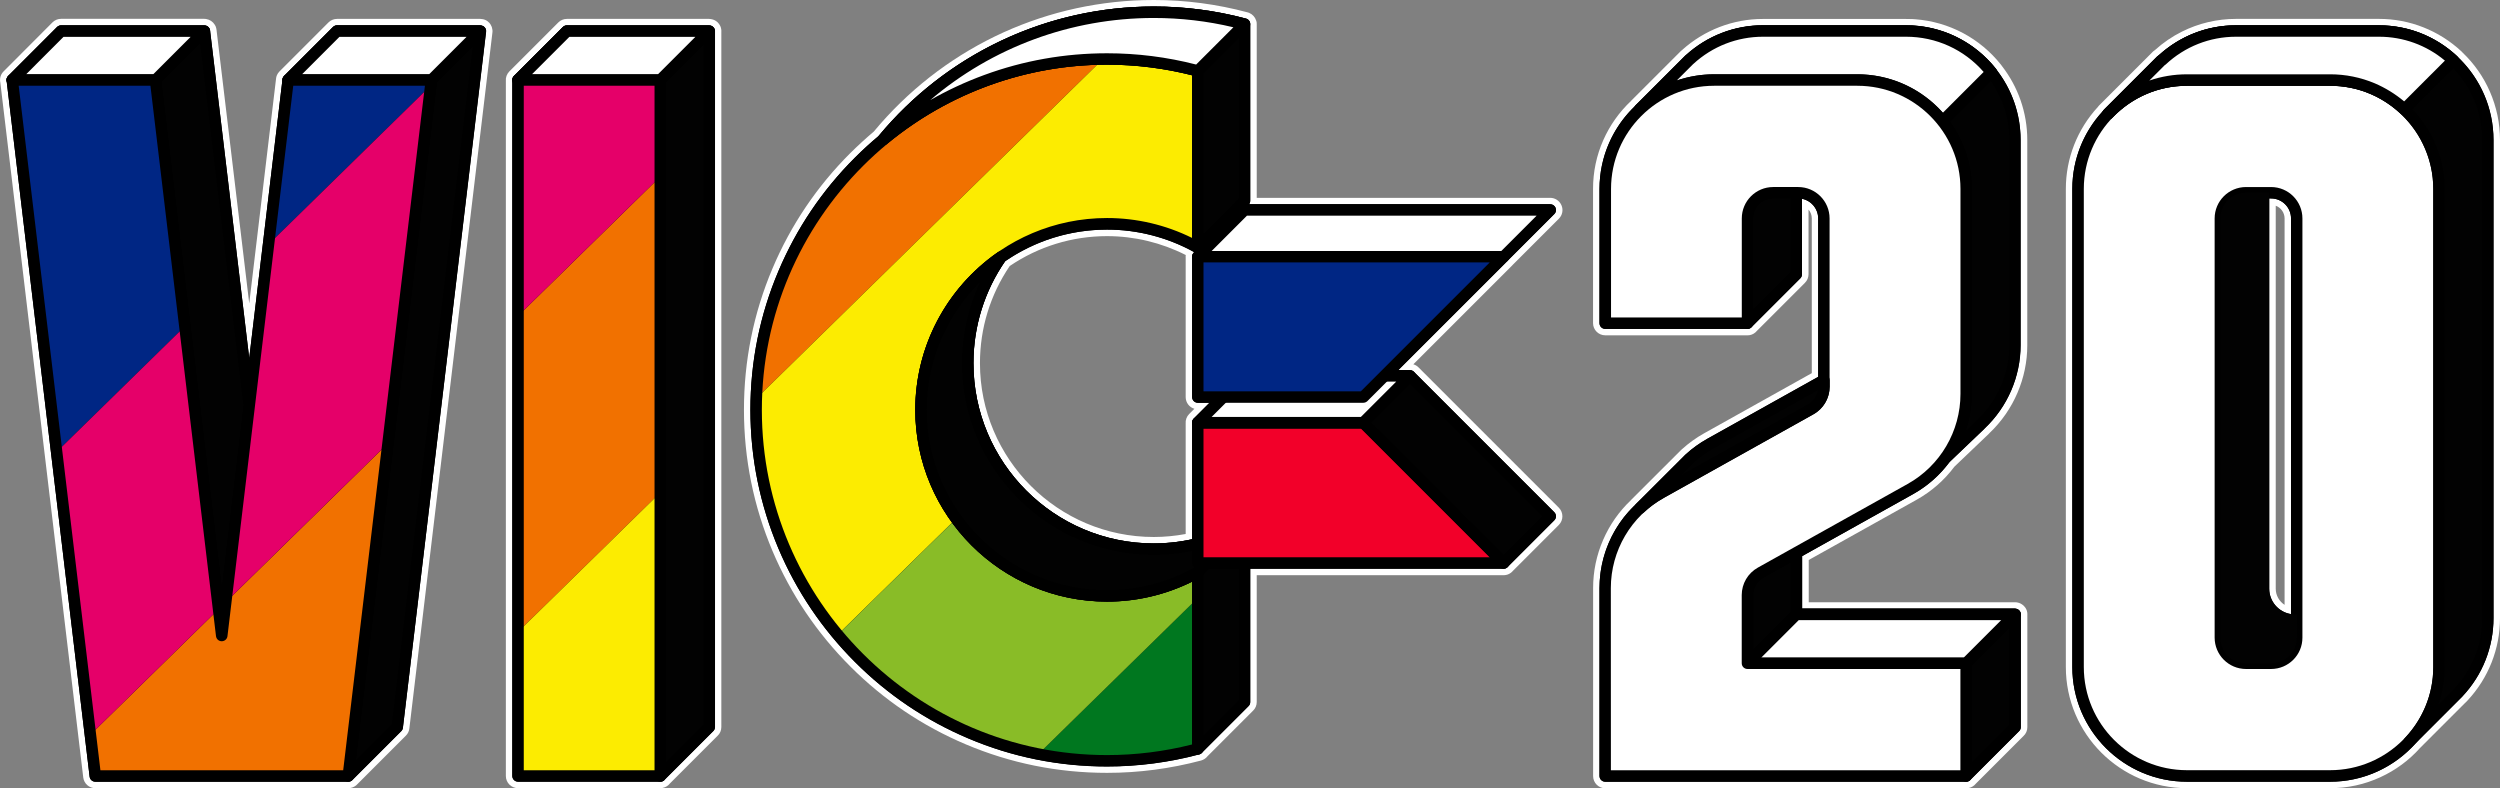
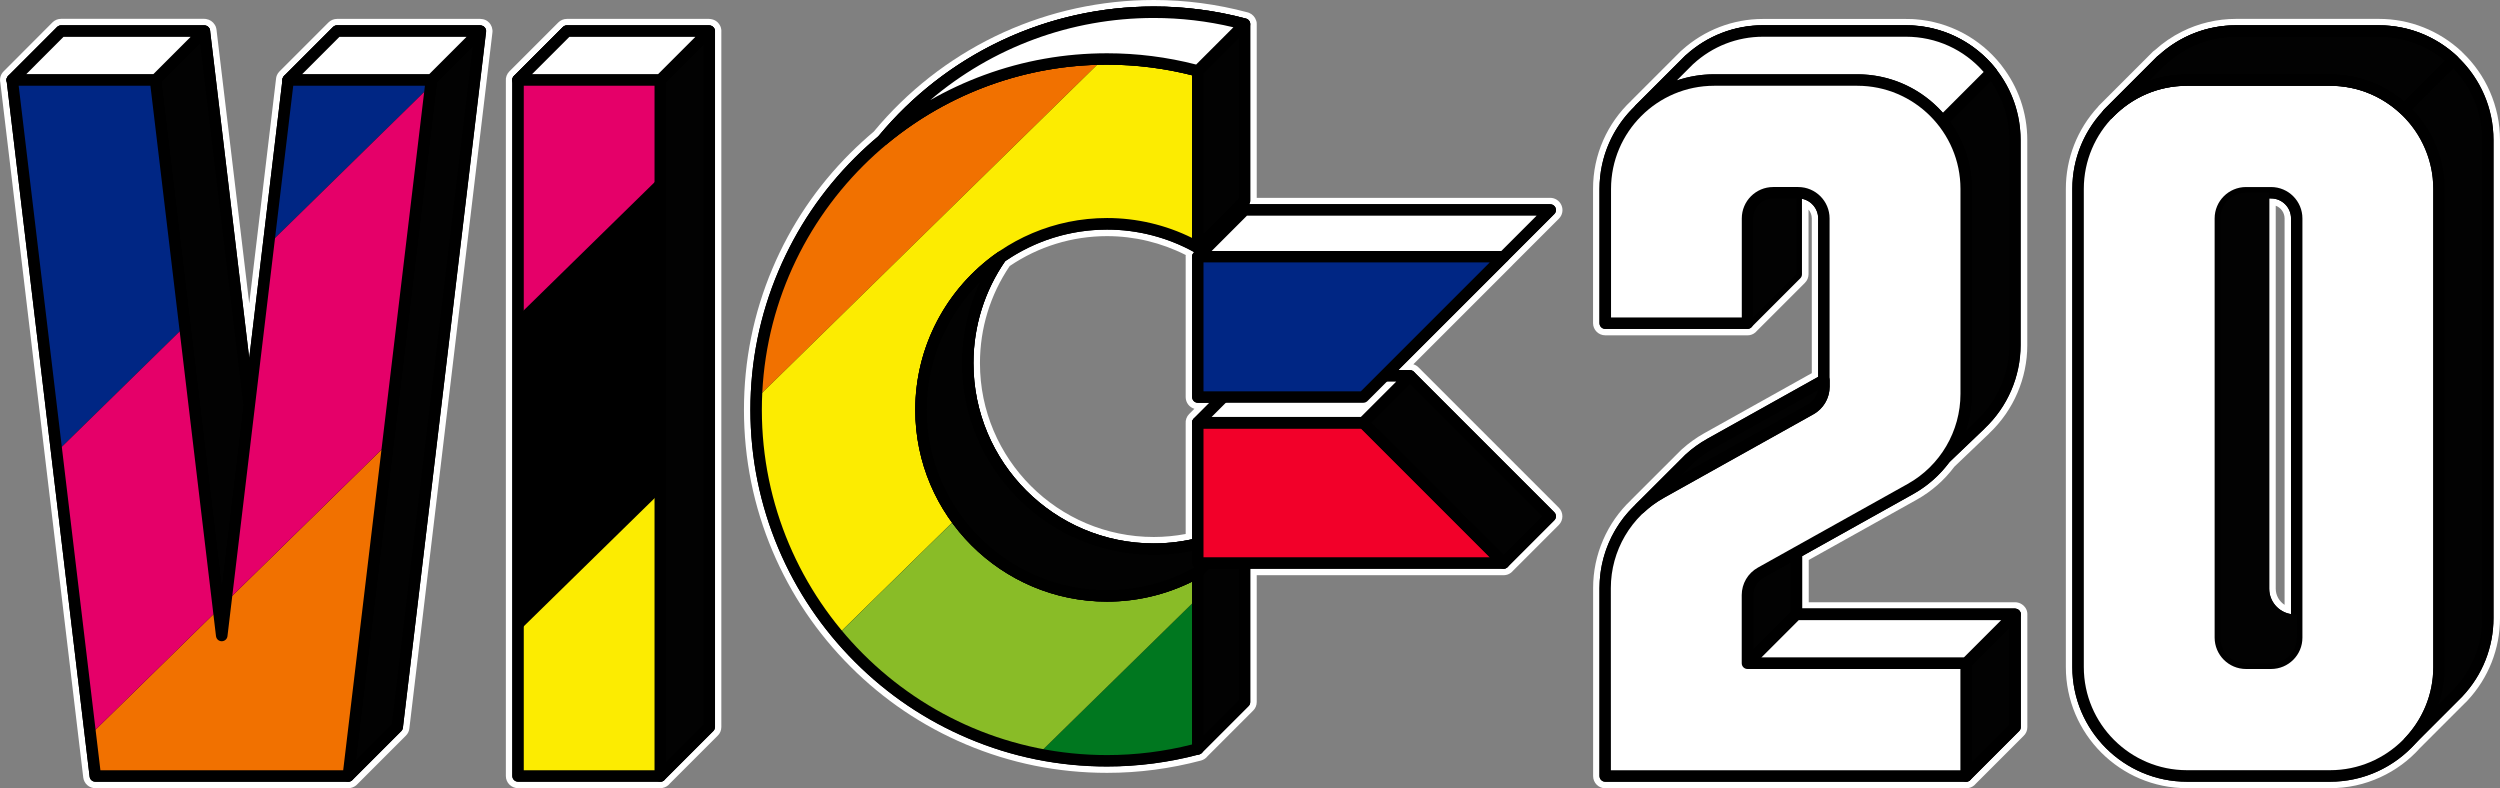
<svg xmlns="http://www.w3.org/2000/svg" xmlns:xlink="http://www.w3.org/1999/xlink" enable-background="new 0 0 3839 1210.3" version="1.1" viewBox="0 0 3839 1210.3" xml:space="preserve">
  <rect x="0" y="0" width="3839" height="1210.3" fill="#808080" stroke="none" />
  <style type="text/css">
	.st0{fill-rule:evenodd;clip-rule:evenodd;fill:#3E3632;}
	.st1{fill:#282422;}
	.st2{fill:#C5C5C5;}
	.st3{fill:#020202;stroke:#000000;stroke-width:4.783;stroke-linecap:round;stroke-linejoin:round;stroke-miterlimit:10;}
	.st4{clip-path:url(#SVGID_00000173150111144855135630000008877202679564981133_);}
	.st5{fill:#002684;stroke:#231F20;stroke-width:0.797;stroke-linecap:round;stroke-linejoin:round;stroke-miterlimit:10;}
	.st6{fill:#00771F;}
	.st7{fill:#89BC27;}
	.st8{fill:#FCEC01;}
	.st9{fill:#F17100;}
	.st10{fill:#E50069;}
	.st11{clip-path:url(#SVGID_00000182495365477173462620000004160075184920968070_);}
	.st12{stroke:#000000;stroke-width:4.783;stroke-linecap:round;stroke-linejoin:round;stroke-miterlimit:10;}
	.st13{fill:#FFFFFF;stroke:#000000;stroke-width:4.783;stroke-linecap:round;stroke-linejoin:round;stroke-miterlimit:10;}
	.st14{fill:#020202;}
	.st15{fill:none;stroke:#000000;stroke-width:4.783;stroke-linecap:round;stroke-linejoin:round;stroke-miterlimit:10;}
	.st16{fill:#F20029;stroke:#000000;stroke-width:4.783;stroke-linecap:round;stroke-linejoin:round;stroke-miterlimit:10;}
	.st17{fill:#002684;stroke:#000000;stroke-width:4.783;stroke-linecap:round;stroke-linejoin:round;stroke-miterlimit:10;}
	.st18{fill:url(#SVGID_00000132777239621755136880000010310532915431858824_);}
	.st19{fill:#FFFFFF;}
	.st20{fill:url(#SVGID_00000105426065112909594710000001123841470222739113_);}
	.st21{fill:url(#SVGID_00000018922982637526478140000009185823142584537003_);}
	.st22{fill:url(#SVGID_00000139286723976714091400000011757817728300167845_);}
	.st23{clip-path:url(#SVGID_00000064319382283698477610000014090538832516925575_);}
	.st24{clip-path:url(#SVGID_00000181779786869384219770000007291669344236805769_);}
	.st25{clip-path:url(#SVGID_00000139999863963058922450000003704127238619127739_);}
	.st26{fill:#002684;}
	.st27{clip-path:url(#SVGID_00000181789111327806575320000007497235961694421143_);}
	.st28{clip-path:url(#SVGID_00000068679061916067565640000000075204686360161701_);}
	.st29{fill:#020202;stroke:#000000;stroke-width:4.928;stroke-linecap:round;stroke-linejoin:round;stroke-miterlimit:10;}
	.st30{fill:#FFFFFF;stroke:#000000;stroke-width:4.928;stroke-linecap:round;stroke-linejoin:round;stroke-miterlimit:10;}
	.st31{fill:#F20029;stroke:#000000;stroke-width:4.928;stroke-linecap:round;stroke-linejoin:round;stroke-miterlimit:10;}
	.st32{fill:#002684;stroke:#000000;stroke-width:4.928;stroke-linecap:round;stroke-linejoin:round;stroke-miterlimit:10;}
	.st33{fill:none;stroke:#000000;stroke-width:4.928;stroke-linecap:round;stroke-linejoin:round;stroke-miterlimit:10;}
	.st34{clip-path:url(#SVGID_00000003101657719964202640000010024513400431756941_);}
	.st35{clip-path:url(#SVGID_00000022543905697605629610000007657301650980643473_);}
	.st36{clip-path:url(#SVGID_00000097471940525481362030000006858915424295385262_);}
	.st37{fill:url(#SVGID_00000059288139735740049490000010471326775733207206_);}
	.st38{fill:url(#SVGID_00000180354723882341743050000008148843816588366778_);}
	.st39{fill:url(#SVGID_00000044147944410382171200000013438947012163516571_);}
	.st40{fill:url(#SVGID_00000028325058852250884660000001574224027317124483_);}
	.st41{clip-path:url(#SVGID_00000028315419549716504940000000987914920806396038_);}
	.st42{fill:#231F20;}
	.st43{clip-path:url(#SVGID_00000089571160244024767550000009224181116915566739_);}
	.st44{clip-path:url(#SVGID_00000164489190507449525950000012857897280274124458_);}
	.st45{fill:#F20029;}
	.st46{clip-path:url(#SVGID_00000065038213024141869380000017726201598612171648_);}
	.st47{clip-path:url(#SVGID_00000088115270386344953630000001101970694630747794_);}
	.st48{clip-path:url(#SVGID_00000039848392802966112930000011877781281285766833_);}
	.st49{clip-path:url(#SVGID_00000057832393204426998080000014173119542186957220_);}
	.st50{clip-path:url(#SVGID_00000146481952458912517110000005225941181179743901_);}
	.st51{clip-path:url(#SVGID_00000137125519764412868780000004318186249391407008_);}
	.st52{fill-rule:evenodd;clip-rule:evenodd;fill:#F20029;}
	.st53{fill-rule:evenodd;clip-rule:evenodd;fill:#FD7801;}
	.st54{fill-rule:evenodd;clip-rule:evenodd;fill:#F2F540;}
	.st55{fill-rule:evenodd;clip-rule:evenodd;fill:#48CC31;}
	.st56{fill-rule:evenodd;clip-rule:evenodd;fill:#14A3FD;}
	.st57{fill:url(#SVGID_00000057845292399454437120000001526203812890604942_);}
	.st58{fill:url(#SVGID_00000178192431988884039270000007758154905488943530_);}
	.st59{fill:url(#SVGID_00000157987441466612732210000016608068505679420072_);}
	.st60{fill:url(#SVGID_00000163072931507397275620000012196751705629902476_);}
	.st61{fill:url(#SVGID_00000145743189599690479200000006583091135254736812_);}
	.st62{fill:url(#SVGID_00000164501428542749265390000004394474251605960359_);}
	.st63{fill:url(#SVGID_00000047757514156615379870000001845302520736724129_);}
	.st64{fill:url(#SVGID_00000057833443210028518790000016618101394344790961_);}
	.st65{fill:url(#SVGID_00000177476083748195597840000016632571845444236184_);}
	.st66{fill:url(#SVGID_00000005950247665445749870000005745198369667882880_);}
	.st67{fill:url(#SVGID_00000134231939546914958190000011129394576195947192_);}
	.st68{fill:url(#SVGID_00000018923616483015624270000005297243438036756873_);}
	.st69{fill:url(#SVGID_00000070099069037424609230000011569222775950204853_);}
	.st70{fill:url(#SVGID_00000111183404725711471300000010028159176921456263_);}
	.st71{fill:url(#SVGID_00000178892742809511450200000003632091908202760065_);}
	.st72{fill:url(#SVGID_00000138573673561090593060000003026067279991033747_);}
	.st73{fill:url(#SVGID_00000119081739947600861730000001962246898486309789_);}
	.st74{fill-rule:evenodd;clip-rule:evenodd;fill:#0F2166;}
	.st75{fill-rule:evenodd;clip-rule:evenodd;fill:#1D4C59;}
	.st76{fill-rule:evenodd;clip-rule:evenodd;fill:#2C774C;}
	.st77{fill-rule:evenodd;clip-rule:evenodd;fill:#3AA23E;}
	.st78{fill-rule:evenodd;clip-rule:evenodd;fill:#48CD31;}
	.st79{fill-rule:evenodd;clip-rule:evenodd;fill:#6AD534;}
	.st80{fill-rule:evenodd;clip-rule:evenodd;fill:#8CDD37;}
	.st81{fill-rule:evenodd;clip-rule:evenodd;fill:#AFE63A;}
	.st82{fill-rule:evenodd;clip-rule:evenodd;fill:#D1EE3D;}
	.st83{fill-rule:evenodd;clip-rule:evenodd;fill:#F3F640;}
	.st84{fill-rule:evenodd;clip-rule:evenodd;fill:#F6D730;}
	.st85{fill-rule:evenodd;clip-rule:evenodd;fill:#F9B721;}
	.st86{fill-rule:evenodd;clip-rule:evenodd;fill:#FB9811;}
	.st87{fill-rule:evenodd;clip-rule:evenodd;fill:#FE7801;}
	.st88{fill-rule:evenodd;clip-rule:evenodd;fill:#FE5C13;}
	.st89{fill-rule:evenodd;clip-rule:evenodd;fill:#FE4125;}
	.st90{fill-rule:evenodd;clip-rule:evenodd;fill:#FE2537;}
	.st91{fill-rule:evenodd;clip-rule:evenodd;fill:#14A4FE;}
	.st92{fill-rule:evenodd;clip-rule:evenodd;fill:#21AECB;}
	.st93{fill-rule:evenodd;clip-rule:evenodd;fill:#2EB998;}
	.st94{fill-rule:evenodd;clip-rule:evenodd;fill:#3BC364;}
	.st95{fill-rule:evenodd;clip-rule:evenodd;fill:#C5C5C5;}
	.st96{fill:#020202;stroke:#000000;stroke-width:4.733;stroke-linecap:round;stroke-linejoin:round;stroke-miterlimit:10;}
	.st97{clip-path:url(#SVGID_00000160169130980481207280000008022167304021994169_);}
	.st98{fill:#002684;stroke:#231F20;stroke-width:0.789;stroke-linecap:round;stroke-linejoin:round;stroke-miterlimit:10;}
	.st99{clip-path:url(#SVGID_00000181776684342577577220000010703697452620831616_);}
	.st100{stroke:#000000;stroke-width:4.733;stroke-linecap:round;stroke-linejoin:round;stroke-miterlimit:10;}
	.st101{fill:#FFFFFF;stroke:#000000;stroke-width:4.733;stroke-linecap:round;stroke-linejoin:round;stroke-miterlimit:10;}
	.st102{fill:none;stroke:#000000;stroke-width:4.733;stroke-linecap:round;stroke-linejoin:round;stroke-miterlimit:10;}
	.st103{fill:#F20029;stroke:#000000;stroke-width:4.733;stroke-linecap:round;stroke-linejoin:round;stroke-miterlimit:10;}
	.st104{fill:#002684;stroke:#000000;stroke-width:4.733;stroke-linecap:round;stroke-linejoin:round;stroke-miterlimit:10;}
	.st105{fill:url(#SVGID_00000163778128968358069280000003102806895134362002_);}
	.st106{fill:url(#SVGID_00000150084917873129012970000010640116711912654519_);}
	.st107{fill:url(#SVGID_00000173855926374850471250000001609415544644977085_);}
	.st108{fill:url(#SVGID_00000180329769929834915700000003059449270560255654_);}
	.st109{clip-path:url(#SVGID_00000031923386707260201000000006427288307359206802_);}
	.st110{clip-path:url(#SVGID_00000139291222934656604170000005260417597786197383_);}
	.st111{clip-path:url(#SVGID_00000147921798857355488530000005923963367848407446_);}
	.st112{clip-path:url(#SVGID_00000163751809325072060520000015700693303028032954_);}
	.st113{clip-path:url(#SVGID_00000150806336119221975540000012117518066976364714_);}
	.st114{fill:#020202;stroke:#000000;stroke-width:4.877;stroke-linecap:round;stroke-linejoin:round;stroke-miterlimit:10;}
	.st115{fill:#FFFFFF;stroke:#000000;stroke-width:4.877;stroke-linecap:round;stroke-linejoin:round;stroke-miterlimit:10;}
	.st116{fill:#F20029;stroke:#000000;stroke-width:4.877;stroke-linecap:round;stroke-linejoin:round;stroke-miterlimit:10;}
	.st117{fill:#002684;stroke:#000000;stroke-width:4.877;stroke-linecap:round;stroke-linejoin:round;stroke-miterlimit:10;}
	.st118{fill:none;stroke:#000000;stroke-width:4.877;stroke-linecap:round;stroke-linejoin:round;stroke-miterlimit:10;}
	.st119{fill:url(#SVGID_00000054955631892749808260000017355722147302778278_);}
	.st120{fill:url(#SVGID_00000012470373366117199960000017642215654484176809_);}
	.st121{fill:url(#SVGID_00000016077512958909178060000014168389199860802706_);}
	.st122{fill:url(#SVGID_00000155123162718519162370000016994125722460134800_);}
	.st123{clip-path:url(#SVGID_00000018204810212787673440000009957640101821383858_);}
	.st124{clip-path:url(#SVGID_00000056418332895225033110000006420163409157206944_);}
	.st125{clip-path:url(#SVGID_00000124879298097460115870000013342430591021505202_);}
	.st126{fill-rule:evenodd;clip-rule:evenodd;fill:#FFFFFF;}
	.st127{fill:url(#SVGID_00000096772812113565422580000011883102344202559678_);}
	.st128{fill:url(#SVGID_00000154393577150592773070000006145270127395004585_);}
	.st129{fill:url(#SVGID_00000049904873809831268030000015537745049792539047_);}
	.st130{fill:url(#SVGID_00000001644275367321258100000007127448370958024107_);}
	.st131{fill:url(#SVGID_00000073707350646323451340000003713367817278889123_);}
	.st132{fill:url(#SVGID_00000035503982138078346530000004831047460433108636_);}
	.st133{fill:url(#SVGID_00000120524902478580397940000014853009404263167380_);}
	.st134{fill:url(#SVGID_00000108992154379908075860000017145047971757529241_);}
	.st135{fill:url(#SVGID_00000152242977722363795430000015890352263097372336_);}
	.st136{fill:url(#SVGID_00000134220034509140300830000015345990520815734440_);}
	.st137{fill:url(#SVGID_00000142871510188636823640000000932709113684030646_);}
	.st138{fill:url(#SVGID_00000183968475628483646750000017596519427785598596_);}
	.st139{fill:url(#SVGID_00000000937419110613435380000010161021887553187467_);}
	.st140{fill:url(#SVGID_00000059998762882339727780000001239626873135677356_);}
	.st141{fill:url(#SVGID_00000060749644811103098720000015718795066679264959_);}
	.st142{fill:url(#SVGID_00000144309824218525775770000008043826182880781203_);}
	.st143{fill:url(#SVGID_00000007416074365926369870000015660872952567735724_);}
	.st144{fill-rule:evenodd;clip-rule:evenodd;fill:#002684;}
	.st145{fill-rule:evenodd;clip-rule:evenodd;fill:#12506F;}
	.st146{fill-rule:evenodd;clip-rule:evenodd;fill:#24795B;}
	.st147{fill-rule:evenodd;clip-rule:evenodd;fill:#36A346;}
	.st148{fill-rule:evenodd;clip-rule:evenodd;fill:#6AD434;}
	.st149{fill-rule:evenodd;clip-rule:evenodd;fill:#8BDC37;}
	.st150{fill-rule:evenodd;clip-rule:evenodd;fill:#AEE53A;}
	.st151{fill-rule:evenodd;clip-rule:evenodd;fill:#D0ED3D;}
	.st152{fill-rule:evenodd;clip-rule:evenodd;fill:#F5D630;}
	.st153{fill-rule:evenodd;clip-rule:evenodd;fill:#F8B621;}
	.st154{fill-rule:evenodd;clip-rule:evenodd;fill:#FA9711;}
	.st155{fill-rule:evenodd;clip-rule:evenodd;fill:#F9500E;}
	.st156{fill-rule:evenodd;clip-rule:evenodd;fill:#F6281C;}
	.st157{clip-path:url(#SVGID_00000145740128317964377190000015569220365957952433_);}
	.st158{clip-path:url(#SVGID_00000139277958408938549290000018260350440222160769_);}
	.st159{clip-path:url(#SVGID_00000158028355112668926570000005682845144837953438_);}
	.st160{clip-path:url(#SVGID_00000082345066592550580060000008523615601306409399_);}
	.st161{clip-path:url(#SVGID_00000012465650278692888390000008336373535331092096_);}
	.st162{clip-path:url(#SVGID_00000108284472102042114720000014999564855975121578_);}
	.st163{clip-path:url(#SVGID_00000098184541757069613260000004607261403281132454_);}
	.st164{clip-path:url(#SVGID_00000049191877102299242840000012715343067802303913_);}
	.st165{clip-path:url(#SVGID_00000152987167517014938160000013674079729290403723_);}
	.st166{clip-path:url(#SVGID_00000103975743645655430780000008005063368827918260_);}
	.st167{clip-path:url(#SVGID_00000150804088527300040920000011261546999728175550_);}
	.st168{clip-path:url(#SVGID_00000025407785466007293920000000780847824594411402_);}
	.st169{clip-path:url(#SVGID_00000160904553573793410890000003479138121191546296_);}
	.st170{clip-path:url(#SVGID_00000154426466677049497150000011384092899260966828_);}
	.st171{clip-path:url(#SVGID_00000039812329062696049250000002935071711430894729_);}
	.st172{clip-path:url(#SVGID_00000053522568672756628760000003066133409408506544_);}
	.st173{clip-path:url(#SVGID_00000133488359226051922530000006726883850631913092_);}
	.st174{clip-path:url(#SVGID_00000026855327698549297700000010294549555054211505_);}
	.st175{clip-path:url(#SVGID_00000110450795616135671590000004729151699084340907_);}
	.st176{clip-path:url(#SVGID_00000021822109768060357800000009094406951136795270_);}
	.st177{clip-path:url(#SVGID_00000008845430690338152570000016113755138373968818_);}
	.st178{clip-path:url(#SVGID_00000173131975851589564580000002470146993718290570_);}
	.st179{clip-path:url(#SVGID_00000053537770487411898710000000201280024654371457_);}
	.st180{clip-path:url(#SVGID_00000095297736752138967850000003922149088267388566_);}
	.st181{clip-path:url(#SVGID_00000014632114210065159160000000266037999159176066_);}
	.st182{clip-path:url(#SVGID_00000121980049453982189480000002674139797737403066_);}
	.st183{clip-path:url(#SVGID_00000036226463062189686400000004257470906849114026_);}
</style>
  <path d="m1700 1182.1c-74.6 0-147-14.6-215.1-43.5-65.9-27.8-125-67.7-175.6-118.4-50.8-50.8-90.6-109.9-118.4-175.6-28.8-68.2-43.5-140.6-43.5-215.1 0-74.6 14.6-147 43.5-215.1 27.8-65.9 67.7-125 118.4-175.6 11.5-11.5 23.6-22.6 36.1-33.1 0.1-0.2 0.3-0.3 0.4-0.5 50.9-61.3 112.7-109.9 183.9-144.5 71-34.7 147.3-53.3 226.6-55.5 5.1-0.1 10.3-0.2 15.4-0.2 48.1 0 96.2 6.3 142.9 18.8 0.5 0.1 1 0.3 1.6 0.5l0.2 0.1c3.8 1.6 6.6 4.7 7.8 8.6 0 0.1 0.1 0.4 0.1 0.4l0.1 0.3v0.1c0.1 0.4 0.2 0.9 0.3 1.4v0.1c0.1 0.6 0.1 1.2 0.1 1.7v271.3 0.4h455.7c5.5 0 10.5 3.3 12.7 8.5 2.2 5.1 1 11-3 15l-70.8 70.8c-0.2 0.3-0.5 0.6-0.8 0.9l-159.7 159.6h5.9c3.8 0 7.4 1.5 9.8 4.1l215.5 215.5c2.6 2.6 4.1 6.1 4.1 9.7 0 3.7-1.4 7.1-4.1 9.7l-70.6 70.6c-1.4 1.8-3.3 3.2-5.4 4.1-0.1 0-0.3 0.1-0.4 0.2h-0.1c-0.4 0.1-0.8 0.3-1.2 0.4l-1.2 0.3c-0.2 0-0.4 0.1-0.6 0.1-0.6 0.1-1.2 0.1-1.8 0.1h-384.2v199.9c0 3.7-1.5 7.3-4.1 9.7l-70.2 70.2c-1.9 2.6-4.6 4.4-7.7 5.2-46.4 12.5-94.4 18.8-142.6 18.8zm-153-777.2c-30.8 45.2-47.1 98-47.1 152.8 0 149.9 122 271.9 271.9 271.9 18 0 36.2-1.8 53.9-5.5v-173.7c-0.4-4.1 1.1-8.2 3.9-11.1l15.8-15.8h-6c-7.6 0-13.7-6.2-13.7-13.7v-214.2c-0.2-2.3 0.1-4.5 1-6.6-39-20.6-82.6-31.4-126.6-31.4-55 0-107.9 16.3-153.1 47.3z" />
  <path class="st19" d="m1771.7 9.9c47.7 0 95.4 6.3 141.6 18.6 0.4 0.1 0.7 0.2 1 0.3h0.1c2.5 1 4.3 3.1 5 5.6 0 0.1 0 0.1 0.1 0.1v0.1c0.1 0.3 0.2 0.7 0.2 1v0.1c0 0.4 0.1 0.7 0.1 1.1v271.3c0 1.9-0.6 3.9-1.9 5.4h462.6c3.6 0 6.8 2.2 8.2 5.5s0.6 7.1-1.9 9.5l-71 71c-0.2 0.2-0.4 0.5-0.6 0.7l-168.2 168.1h18c2.3 0 4.6 0.9 6.2 2.6l215.5 215.5c3.5 3.5 3.5 9 0 12.4l-70.8 70.8c-0.9 1.2-2.1 2.2-3.5 2.8-0.1 0-0.2 0.1-0.3 0.1-0.3 0.1-0.5 0.2-0.8 0.2-0.3 0.1-0.5 0.1-0.8 0.2-0.1 0-0.2 0-0.4 0.1-0.4 0-0.8 0.1-1.1 0.1h-389.2v204.9c0 2.3-0.9 4.6-2.6 6.2l-70.5 70.5c-1.2 1.7-2.9 3-5.1 3.6-46.2 12.3-93.9 18.6-141.6 18.6-73.9 0-145.7-14.5-213.1-43.1-65.2-27.6-123.8-67-174.1-117.4-50.3-50.3-89.8-108.9-117.4-174.1-28.5-67.5-43.1-139.2-43.1-213.1s14.5-145.7 43.1-213.1c27.6-65.2 67-123.8 117.4-174.1 11.6-11.6 23.7-22.7 36.3-33.2 0.2-0.3 0.3-0.5 0.5-0.7 101.4-121.8 249-193.6 406.8-197.9 5.1-0.2 10.2-0.3 15.3-0.3m0 824.7c19.9 0 39.6-2.2 58.9-6.4v-178.1c-0.3-2.6 0.6-5.4 2.5-7.3l24.3-24.3h-18c-4.9 0-8.8-4-8.8-8.8v-214.4c-0.3-2.6 0.6-5.4 2.5-7.3l0.8-0.8c-40.9-22.6-87.1-34.6-133.8-34.6-58.1 0-112.1 18-156.7 48.7-31.8 46.2-48.5 100.3-48.5 156.4-0.1 152.6 124.1 276.8 276.8 276.9m0-834.6c-5.2 0-10.4 0.1-15.6 0.2-39.8 1.1-79.5 6.5-118 15.9-38.1 9.4-75.4 22.8-110.7 40s-68.9 38.2-99.9 62.5c-31.3 24.5-60.1 52.6-85.6 83.3l-0.2 0.2c-12.4 10.5-24.5 21.6-36 33-51.2 51.1-91.4 110.7-119.5 177.2-29.1 68.7-43.8 141.7-43.8 217 0 75.2 14.8 148.2 43.9 217 28.1 66.4 68.3 126 119.5 177.2 51.1 51.2 110.7 91.4 177.2 119.5 68.7 29.1 141.7 43.8 217 43.8 48.6 0 97.1-6.4 144.2-18.9 4-1.1 7.6-3.4 10.1-6.7l69.9-69.9c3.6-3.4 5.6-8.2 5.6-13.3v-194.7h379.2c0.8 0 1.6-0.1 2.4-0.2 0.2 0 0.5-0.1 0.7-0.1 0.6-0.1 1.2-0.2 1.8-0.4s1.2-0.4 1.6-0.5c0.3-0.1 0.5-0.2 0.7-0.3 2.8-1.2 5.2-3 7.1-5.3l70.4-70.4c7.3-7.3 7.3-19.2 0-26.5l-215.4-215.4c-2.2-2.3-5-3.9-8-4.8l151.9-151.9c0.4-0.4 0.7-0.8 1-1.1l70.6-70.6c5.4-5.4 7-13.4 4-20.5-3-7-9.8-11.5-17.3-11.5h-450.7v-266.8c0-0.7 0-1.5-0.1-2.3v-0.1c-0.1-0.7-0.2-1.3-0.4-1.9 0-0.1-0.1-0.2-0.1-0.4l-0.2-0.4c0-0.1-0.1-0.3-0.1-0.4-1.7-5.3-5.5-9.5-10.7-11.7-0.1 0-0.2-0.1-0.2-0.1-0.8-0.3-1.5-0.5-2.2-0.7-47-12.6-95.5-19-144.1-19zm-221.2 408.5c44.3-30 95.9-45.9 149.5-45.9 41.9 0 83.4 10 120.8 29-0.2 1.4-0.2 2.8-0.1 4.2v214c0 8.5 5.7 15.7 13.4 17.9l-8 8c-3.9 3.9-5.9 9.4-5.4 14.8v169.5c-16.2 3-32.6 4.6-49 4.6-147.2 0-266.9-119.8-266.9-266.9 0-53.5 15.8-105.1 45.7-149.2z" />
  <path d="m146.4 1205.3c-7 0-12.8-5.1-13.7-12.1l-127.3-1067.1c-1.1-4.6 0.2-9.6 3.6-13l75.1-75.1c2.6-2.6 6-4 9.7-4h220c0.6 0 1.2 0 1.9 0.1h0.3c4 0.6 7.5 3 9.6 6.5l0.1 0.2c0.3 0.4 0.5 0.9 0.7 1.3 0.1 0.1 0.1 0.3 0.2 0.4 0.1 0.2 0.2 0.5 0.3 0.7s0.1 0.4 0.2 0.5c0.3 0.9 0.5 1.9 0.6 2.8l55.1 461.2 45.9-385.7c0.1-1 0.3-2.1 0.6-3.1v-0.1-0.1c0.1-0.3 0.2-0.7 0.4-1l0.1-0.3 0.9-1.8 0.2-0.3c0.6-0.9 1.1-1.6 1.7-2.2l75.1-75.1c2.6-2.6 6-4 9.7-4h220c0.6 0 1.2 0 1.8 0.1 0.2 0 0.4 0.1 0.6 0.1l1.2 0.3c0.3 0.1 0.5 0.1 0.7 0.2 0.5 0.2 0.9 0.3 1.4 0.5 0.3 0.1 0.7 0.3 1 0.5 0.2 0.1 0.3 0.2 0.4 0.2 0.3 0.2 0.7 0.4 1 0.7l0.2 0.1c0.6 0.5 1.2 1 1.8 1.6l0.3 0.3c0.2 0.3 0.5 0.6 0.7 0.8 0.1 0.1 0.2 0.3 0.3 0.5l0.6 0.9 0.1 0.1 0.1 0.2c0.2 0.3 0.4 0.7 0.6 1.2l0.3 0.9c0.1 0.2 0.1 0.3 0.1 0.4 0.6 1.9 0.8 3.9 0.5 5.8l-127.5 1068.7c-0.3 3-1.7 5.8-3.9 8.1l-75.2 75.2c-0.2 0.1-0.3 0.3-0.5 0.4l-0.4 0.4-0.2 0.1c-2.4 1.9-5.5 3-8.6 3h-388.4z" />
  <path class="st19" d="m737.5 39c0.4 0 0.8 0 1.1 0.1 0.1 0 0.3 0 0.4 0.1 0.2 0 0.5 0.1 0.7 0.2 0.2 0 0.3 0.1 0.5 0.1 0.3 0.1 0.6 0.2 0.9 0.3 0.2 0.1 0.4 0.2 0.7 0.3 0.1 0 0.2 0.1 0.3 0.1 0.2 0.1 0.4 0.3 0.7 0.4h0.1c0.5 0.3 0.9 0.7 1.3 1.2l0.1 0.1c0.2 0.2 0.3 0.4 0.5 0.6 0.1 0.1 0.1 0.2 0.2 0.3 0.1 0.2 0.3 0.4 0.4 0.6 0 0 0.1 0.1 0.1 0.2 0.1 0.3 0.3 0.5 0.4 0.8 0.1 0.2 0.1 0.4 0.2 0.6 0 0.1 0.1 0.2 0.1 0.2 0.4 1.2 0.5 2.5 0.3 3.7l-127.8 1068.6c-0.2 2-1.1 3.8-2.5 5.2l-75.1 75.1c-0.1 0.1-0.2 0.2-0.4 0.3-0.1 0.1-0.2 0.1-0.2 0.2l-0.1 0.1c-1.5 1.2-3.4 2-5.5 2h-388.5c-4.5 0-8.2-3.3-8.8-7.8l-127.3-1067.4c-0.8-3 0-6.3 2.2-8.5l75.1-75.1c1.7-1.7 3.9-2.6 6.2-2.6h220c0.4 0 0.8 0 1.2 0.1h0.2c2.6 0.4 4.8 1.9 6.1 4.1 0 0 0 0.1 0.1 0.1 0.2 0.3 0.3 0.6 0.5 0.9 0 0.1 0.1 0.1 0.1 0.2 0.1 0.1 0.1 0.3 0.1 0.4s0.1 0.2 0.1 0.3c0.2 0.6 0.3 1.3 0.4 1.9l60.1 502.7 51-427.4c0-0.7 0.2-1.5 0.4-2.2 0.1-0.2 0.2-0.5 0.3-0.7 0-0.1 0.1-0.1 0.1-0.2 0.2-0.4 0.4-0.8 0.6-1.1 0-0.1 0.1-0.1 0.1-0.2 0.3-0.5 0.7-1 1.1-1.4l75.1-75.1c1.7-1.7 3.9-2.6 6.2-2.6h219.9m0-9.8h-220c-5 0-9.7 2-13.2 5.5l-75.1 75.1c-0.8 0.8-1.6 1.8-2.4 2.9-0.1 0.1-0.2 0.3-0.2 0.4-0.5 0.8-0.9 1.6-1.3 2.4-0.1 0.2-0.1 0.3-0.2 0.5-0.2 0.5-0.4 1-0.5 1.4l-0.1 0.2v0.1c-0.4 1.3-0.6 2.7-0.7 4l-41.1 344.4-50.2-419.8c-0.1-1.3-0.4-2.6-0.8-3.9-0.1-0.2-0.1-0.4-0.2-0.6s-0.2-0.7-0.4-1.2l-0.3-0.6c-0.2-0.5-0.5-1.1-0.9-1.6 0 0-0.1-0.1-0.1-0.2-2.9-4.7-7.6-7.9-13.1-8.8-0.1 0-0.2 0-0.4-0.1-0.9-0.1-1.8-0.2-2.6-0.2h-220c-5 0-9.7 2-13.2 5.5l-75 75.2c-4.6 4.6-6.4 11.1-5 17.3l127.3 1066.8v0.1 0.1c1.3 9.5 9.1 16.4 18.6 16.4h388.5c4.3 0 8.4-1.5 11.7-4.1l0.4-0.4c0.1-0.1 0.2-0.2 0.4-0.3l75.9-75.9c3-3 4.9-6.9 5.3-11.1l127.5-1068.3c0.4-2.7 0.1-5.3-0.7-7.9 0-0.1-0.1-0.3-0.1-0.4-0.1-0.3-0.2-0.8-0.5-1.3-0.3-0.7-0.6-1.2-0.8-1.6-0.1-0.2-0.2-0.3-0.2-0.5-0.3-0.6-0.6-1-0.8-1.3-0.1-0.2-0.3-0.4-0.4-0.6-0.2-0.3-0.5-0.6-0.7-0.9l-0.1-0.2-0.5-0.5c-0.7-0.8-1.6-1.5-2.4-2.2-0.1-0.1-0.2-0.1-0.2-0.2-0.4-0.3-0.9-0.6-1.4-0.9-0.1-0.1-0.3-0.2-0.5-0.3-0.4-0.2-0.9-0.5-1.4-0.7-0.6-0.3-1.2-0.5-1.8-0.7-0.4-0.1-0.8-0.2-1-0.3-0.5-0.1-1-0.3-1.5-0.3-0.3-0.1-0.6-0.1-0.9-0.1-1.1-0.2-1.9-0.3-2.7-0.3z" />
  <path d="m795.5 1205.3c-7.6 0-13.7-6.2-13.7-13.7v-1067.4c-0.4-4.1 1.1-8.2 3.9-11.1l75.1-75.1c2.6-2.6 6-4 9.7-4h218.5c0.6 0 1.2 0 1.9 0.1 0.1 0 0.3 0 0.4 0.1 1.2 0.2 2.4 0.6 3.5 1.1l0.2 0.1c1.1 0.5 2.1 1.2 3 2 0.1 0.1 0.3 0.2 0.4 0.4l0.9 0.9c0.3 0.3 0.5 0.7 0.9 1.1 0.1 0.2 0.2 0.3 0.3 0.4 0.5 0.8 1 1.5 1.3 2.3 0.9 2 1.2 4.3 1 6.6v1067.3c0 3.7-1.5 7.2-4.1 9.7l-73.5 73.5c-2 2.8-5 4.7-8.4 5.4-0.2 0-0.3 0.1-0.5 0.1-0.3 0.1-0.6 0.1-0.9 0.1-0.5 0-0.9 0.1-1.4 0.1h-218.5z" />
  <path class="st19" d="m1089 39c0.4 0 0.8 0 1.2 0.1h0.3c0.8 0.1 1.6 0.4 2.3 0.7 0.1 0 0.1 0.1 0.2 0.1 0.7 0.3 1.3 0.8 1.9 1.3 0.1 0.1 0.2 0.2 0.3 0.2 0.2 0.2 0.4 0.4 0.5 0.6 0.2 0.2 0.4 0.5 0.6 0.7 0.1 0.1 0.1 0.2 0.2 0.2 0.3 0.5 0.6 1 0.9 1.5 0.6 1.4 0.8 2.9 0.6 4.4v1067.6c0 2.3-0.9 4.6-2.6 6.2l-73.9 73.9c-1.3 1.9-3.2 3.3-5.6 3.7h-0.3c-0.2 0-0.4 0.1-0.6 0.1h-0.9-218.6c-4.9 0-8.8-4-8.8-8.8v-1067.6c-0.3-2.6 0.6-5.4 2.5-7.3l75.1-75.1c1.7-1.7 3.9-2.6 6.2-2.6h218.5m0-9.9h-218.5c-5 0-9.7 2-13.2 5.5l-75.1 75.1c-3.9 3.9-5.9 9.4-5.4 14.8v1067.2c0 10.3 8.4 18.7 18.7 18.7h218.5c0.6 0 1.2 0 1.9-0.1 0.5 0 0.9-0.1 1.1-0.2 0.2 0 0.5-0.1 0.7-0.1 4.5-0.9 8.4-3.4 11.2-7l73.2-73.2c3.6-3.4 5.6-8.2 5.6-13.3v-1067.1c0.2-3-0.2-6-1.4-8.8-0.5-1.1-1-2.1-1.8-3.2-0.1-0.2-0.2-0.3-0.3-0.4-0.4-0.5-0.8-1-1.1-1.4-0.4-0.4-0.8-0.8-1.1-1.2-0.2-0.2-0.4-0.3-0.5-0.5-1.2-1.1-2.6-2-4-2.7-0.1-0.1-0.2-0.1-0.3-0.2-1.6-0.7-3.2-1.2-4.9-1.5-0.2 0-0.4-0.1-0.5-0.1-1.2-0.2-2-0.3-2.8-0.3z" />
  <path d="m3358.3 1205.3c-99.8 0-181-81.2-181-181v-734.2c0-45.6 17.1-89.2 48.2-122.8 0.5-0.8 1.2-1.6 1.9-2.3l81.8-81.8c0.9-0.9 1.8-1.6 2.9-2.2 12.4-11.2 26.2-20.6 41-28 24.8-12.4 52.6-19 80.4-19h219.8c45.8 0 89.6 17.3 123.3 48.7 0.5 0.4 0.9 0.9 1.3 1.4 17.5 16.7 31.3 36.3 41 58.4 10.1 22.9 15.2 47.4 15.2 72.6v734.2c0 45.8-17.2 89.4-48.5 122.9-0.4 0.5-0.8 0.9-1.1 1.2l-71.6 71.6c-34.4 38.3-83.5 60.3-134.8 60.3h-219.8zm131.3-301.3c0 14.9 9.8 28.1 23.6 32.7v-601.3c0-13.5-10.4-24.6-23.6-25.7v594.3z" />
  <path class="st19" d="m3653.2 39c44.6 0 87.1 16.8 119.9 47.4 0.4 0.3 0.7 0.7 1 1.1 33.8 32.1 54.9 77.4 54.9 127.6v734.2c0 44.6-16.8 87.1-47.3 119.7-0.2 0.3-0.5 0.6-0.8 0.9l-0.6 0.6c-0.8 0.8-1.5 1.6-2.3 2.3l-68.8 68.8c-32.3 36-79.1 58.8-131.2 58.8h-219.8c-97.1 0-176-79-176-176v-734.3c0-46.2 17.9-88.3 47.2-119.8 0.4-0.6 0.8-1.2 1.4-1.8l81.9-81.9c0.7-0.7 1.4-1.2 2.3-1.7 12.2-11.1 25.8-20.4 40.2-27.6 24.1-12 50.8-18.4 78.2-18.4h219.8m-135.1 904.1v-607.6c0-16.9-13.7-30.7-30.7-30.7h-2.8v599.3c0 19.7 14.6 36.1 33.5 39m135.1-914h-219.8c-28.6 0-57.2 6.7-82.7 19.5-15.1 7.5-29.1 17.1-41.7 28.5-1.3 0.8-2.4 1.7-3.4 2.7l-81.8 81.8c-0.9 0.8-1.6 1.8-2.3 2.7-31.7 34.5-49.2 79.1-49.2 125.9v734.2c0 102.6 83.4 186 186 186h219.8c26.9 0 52.8-5.6 77.1-16.8 23.4-10.7 44-25.9 61.2-45.1l68.4-68.4c0.7-0.7 1.3-1.3 1.9-1.8l1.2-1.2c0.4-0.4 0.9-0.9 1.4-1.5 32-34.4 49.7-79.2 49.7-126.2v-734.2c0-25.9-5.3-51-15.6-74.6-9.9-22.6-24-42.7-41.9-59.8-0.5-0.6-1.1-1.2-1.6-1.7-34.6-32.2-79.6-50-126.7-50zm-145 899.8c-8.2-5.3-13.6-14.6-13.6-24.8v-588.1c7.9 2.9 13.6 10.6 13.6 19.5v593.4z" />
  <path d="m2465 1205.3c-7.6 0-13.7-6.2-13.7-13.7v-288.7c0-49.5 20.6-97.3 56.5-131.4 0.3-0.4 0.6-0.7 0.9-1.1l66.3-66.2c2.4-2.6 5.1-5.3 8.3-8.3l1.1-1.1c0.2-0.2 0.6-0.6 1.2-1 10.3-9.3 21.5-17.4 33.5-24.1l167.9-93.8v-240.5c0-10.2-6-19.2-14.9-23.4v109.2c0 3.7-1.5 7.2-4.1 9.7l-73.9 73.9c-2 2.6-4.9 4.3-8.1 4.9-0.1 0-0.3 0.1-0.5 0.1-0.3 0.1-0.6 0.1-0.8 0.1-0.3 0-0.7 0.1-1 0.1h-218.7c-7.6 0-13.7-6.2-13.7-13.7v-206.2c0-25.4 5.2-49.9 15.4-73 9.8-22.2 23.8-41.9 41.6-58.7l0.4-0.4 67.2-67.3c2.6-2.7 5.1-5.3 7.6-7.6l1-1c0.6-0.6 1.1-1 1.5-1.3 33.4-30.1 76.3-46.7 121-46.7h220 1.1 1.2 2.3c1.2 0 2.5 0.1 3.8 0.1h0.9c1.4 0.1 2.9 0.2 4.3 0.3h0.2c25 1.9 48.8 8.8 70.9 20.5s41.3 27.8 57.1 47.6c0.4 0.5 0.7 1 1.1 1.5 24.9 32 38 70.3 38 110.9v315c0 49.4-20.6 97.2-56.5 131.2-0.4 0.4-0.7 0.8-1 1.1l-53.2 50.8c-15.4 20.6-34.5 37.4-56.9 49.9l-168 93.9v72.8h321.9c0.6 0 1.2 0 1.9 0.1 0.1 0 0.3 0 0.4 0.1 1.2 0.2 2.4 0.6 3.5 1.1l0.2 0.1c1.1 0.6 2.1 1.2 3 2 0.1 0.1 0.3 0.2 0.4 0.4 0.3 0.3 0.6 0.6 0.8 0.9 0.3 0.3 0.5 0.7 0.9 1.1 0.1 0.2 0.2 0.3 0.3 0.4 0.5 0.8 1 1.5 1.3 2.3 0.9 2 1.2 4.3 1 6.6v171.7c0 3.7-1.5 7.2-4.1 9.7l-73.7 73.7c-2.1 2.7-5 4.6-8.4 5.2-0.1 0-0.3 0.1-0.4 0.1-0.3 0.1-0.6 0.1-0.9 0.1-0.4 0-0.9 0.1-1.4 0.1h-554z" />
  <path class="st19" d="m2926.9 39.1h0.2 1.7 2.8c1.2 0 2.4 0.1 3.7 0.1h0.8l4.2 0.3h0.1c48.8 3.7 93.6 27.4 124.5 66.2 0.3 0.4 0.6 0.8 0.8 1.2 23.3 29.9 37.2 67.4 37.2 108.1v315c0 48.2-20.1 94.8-55.2 127.9-0.2 0.3-0.5 0.6-0.8 0.9l-53.4 51c-14.6 19.7-33.4 36.5-55.6 48.9l-170.6 95.3v80.7h326.9c0.4 0 0.8 0 1.2 0.1h0.3c0.8 0.1 1.6 0.4 2.3 0.7 0.1 0 0.1 0.1 0.2 0.1 0.7 0.3 1.3 0.8 1.9 1.3 0.1 0.1 0.2 0.2 0.3 0.2 0.2 0.2 0.4 0.4 0.5 0.6 0.2 0.2 0.4 0.5 0.6 0.7 0.1 0.1 0.1 0.2 0.2 0.2 0.3 0.5 0.6 1 0.9 1.5 0.6 1.4 0.8 2.9 0.6 4.4v172c0 2.3-0.9 4.6-2.6 6.2l-74 74c-1.3 1.8-3.3 3.2-5.5 3.6h-0.2c-0.2 0-0.4 0.1-0.6 0.1h-0.9-554.4c-4.9 0-8.8-4-8.8-8.8v-288.7c0-49 20.4-95.2 55.2-128 0.2-0.3 0.5-0.6 0.8-0.9l66.3-66.2c2.4-2.6 5.1-5.3 8.2-8.2l1.2-1.2c0.2-0.2 0.5-0.5 0.8-0.7 10-9.2 21.1-17.1 32.8-23.7l170.5-95.2v-243.4c0-14.9-10.7-27.4-24.9-30.2v116c0 2.3-0.9 4.6-2.6 6.2l-74.2 74.2c-1.3 1.7-3.2 2.9-5.3 3.3h-0.3c-0.2 0-0.4 0.1-0.5 0.1h-0.9-218.3c-4.9 0-8.8-4-8.8-8.8v-206.1c0-50.5 21.4-96.1 55.5-128.2 0.1-0.1 0.2-0.3 0.4-0.4l67.2-67.2c2.6-2.7 5.1-5.3 7.6-7.6l1.1-1.1c0.4-0.4 0.8-0.7 1.2-1 32.4-29.3 74.2-45.6 117.9-45.6h219.8m0-9.9h-219.8c-45.9 0-90 17-124.2 47.8-0.5 0.4-1.2 0.9-1.9 1.6l-1 1c-2.6 2.4-5.1 5-7.7 7.7l-67.2 67.2c-0.2 0.2-0.3 0.3-0.4 0.5-18.2 17.2-32.5 37.4-42.6 60.1-10.5 23.7-15.8 48.9-15.8 75v206.2c0 10.3 8.4 18.7 18.7 18.7h218.6c0.6 0 1.1 0 1.7-0.1 0.5 0 0.9-0.1 1.1-0.1 0.3 0 0.5-0.1 0.7-0.1 4.2-0.8 8-3.1 10.8-6.5l73.7-73.7c3.5-3.4 5.6-8.2 5.6-13.3v-99.3c3.1 3.7 5 8.4 5 13.5v237.7l-165.4 92.4c-12.3 6.9-23.8 15.2-34.3 24.7-0.6 0.5-1.1 0.9-1.5 1.4l-1.1 1.1c-3.2 3-5.9 5.7-8.4 8.4l-66.2 66.1c-0.4 0.4-0.7 0.8-1.1 1.2-18.2 17.3-32.4 37.7-42.4 60.7-10.2 23.5-15.4 48.4-15.4 74.1v288.7c0 10.3 8.4 18.7 18.7 18.7h554.2c0.6 0 1.2 0 1.9-0.1 0.5 0 0.9-0.1 1.2-0.2 0.2 0 0.4-0.1 0.7-0.1 4.4-0.9 8.3-3.3 11.1-6.8l73.4-73.4c3.6-3.4 5.6-8.2 5.6-13.3v-171.6c0.2-3-0.2-6-1.4-8.8-0.5-1.1-1-2.1-1.8-3.2-0.1-0.1-0.2-0.3-0.3-0.4-0.4-0.5-0.8-1-1.2-1.4s-0.7-0.8-1.1-1.2c-0.2-0.2-0.4-0.4-0.6-0.5-1.2-1.1-2.6-2-4.1-2.7l-0.3-0.2c-1.6-0.7-3.2-1.2-4.9-1.5-0.2 0-0.4-0.1-0.5-0.1-0.9-0.1-1.7-0.2-2.5-0.2h-317v-64.9l165.5-92.4c22.9-12.8 42.5-29.9 58.2-50.9l52.8-50.4 0.2-0.2c0.3-0.3 0.7-0.7 1.1-1.2 36.7-34.9 57.8-84 57.8-134.6v-315.1c0-21-3.5-41.7-10.4-61.4-6.6-18.8-16.2-36.4-28.5-52.3-0.4-0.7-0.8-1.3-1.3-1.8-16.2-20.4-35.9-36.8-58.6-48.9-22.7-12-47.2-19.1-72.9-21.1h-0.1c-1.6-0.1-3.1-0.2-4.5-0.3h-0.6-0.3c-1.2-0.1-2.6-0.1-3.9-0.1h-2.3-0.6-0.6-1.1l-0.5-0.1z" />
  <path d="m1669.8 1148.5 2.8-2.8c-0.9 0.9-1.9 1.8-2.9 2.6l0.1 0.2z" />
  <path class="st19" d="m1672.6 1145.7-2.8 2.8-0.1-0.2c1-0.8 2-1.7 2.9-2.6" />
  <polygon class="st14" points="935.9 47.7 870.6 47.7 795.5 122.9 870.6 122.9 1014 122.9 1014 1001.5 1014 1191.6 1089.1 1116.4 1089.1 991 1089.1 47.7" />
  <path d="m1014 1200.4c-1.1 0-2.3-0.2-3.4-0.7-3.3-1.4-5.5-4.6-5.5-8.2v-1059.8h-209.6c-3.6 0-6.8-2.2-8.2-5.5s-0.6-7.1 1.9-9.5l75.1-75.1c1.7-1.7 3.9-2.6 6.2-2.6h218.5c4.9 0 8.8 4 8.8 8.8v1068.7c0 2.3-0.9 4.6-2.6 6.2l-75.1 75.1c-1.6 1.7-3.9 2.6-6.1 2.6zm-197.3-1086.3h197.3c4.9 0 8.8 4 8.8 8.8v1047.5l57.5-57.5v-1056.3h-206l-57.6 57.5z" />
  <polygon class="st14" points="203.6 47.7 94 47.7 18.8 122.9 102.9 122.9 238.8 122.9 340.6 975.9 382.7 623.8 313.9 47.7" />
  <path d="m340.6 984.6c-4.5 0-8.2-3.3-8.8-7.8l-100.8-845.1h-212.2c-3.6 0-6.8-2.2-8.2-5.5s-0.6-7.1 1.9-9.5l75.1-75.1c1.7-1.7 3.9-2.6 6.2-2.6h220c4.5 0 8.2 3.3 8.8 7.8l68.8 576.1c0.1 0.7 0.1 1.4 0 2.1l-42.1 352c-0.4 4.4-4.2 7.6-8.7 7.6zm-300.5-870.5h198.7c4.5 0 8.2 3.3 8.8 7.8l93.1 779.9 33.2-277.9-67.8-567.3h-208.6l-57.4 57.5z" />
  <polygon class="st14" points="627.3 47.7 517.6 47.7 442.5 122.9 508.6 122.9 662.5 122.9 543.8 1116.4 543.8 1116.4 534.9 1191.6 610 1116.4 616.9 1058.3 616.9 1058.3 737.6 47.7" />
  <path d="m534.9 1200.4c-1.3 0-2.6-0.3-3.9-0.9-3.4-1.6-5.4-5.3-4.9-9l126.4-1058.8h-210c-3.6 0-6.8-2.2-8.2-5.5s-0.6-7.1 1.9-9.5l75.1-75.1c1.7-1.7 3.9-2.6 6.2-2.6h220c2.5 0 4.9 1.1 6.6 3s2.5 4.4 2.2 6.9l-127.6 1068.6c-0.2 2-1.1 3.8-2.5 5.2l-75.1 75.1c-1.8 1.7-3.9 2.6-6.2 2.6zm-71.1-1086.3h198.7c2.5 0 4.9 1.1 6.6 3s2.5 4.4 2.2 6.9l-124.7 1043.5 55-55 126.1-1055.9h-206.5l-57.4 57.5z" />
  <polygon class="st19" points="238.8 122.9 313.9 47.7 94 47.7 18.8 122.9" />
  <path d="m238.8 131.7h-220c-3.6 0-6.8-2.2-8.2-5.5s-0.6-7.1 1.9-9.5l75.1-75.1c1.7-1.7 3.9-2.6 6.2-2.6h220c3.6 0 6.8 2.2 8.2 5.5s0.6 7.1-1.9 9.5l-75.1 75.1c-1.6 1.7-3.9 2.6-6.2 2.6zm-198.7-17.6h195.1l57.5-57.5h-195.2l-57.4 57.5z" />
  <polygon class="st19" points="517.6 47.7 737.6 47.7 662.5 122.9 442.5 122.9" />
  <path d="m662.5 131.7h-220c-3.6 0-6.8-2.2-8.2-5.5s-0.6-7.1 1.9-9.5l75.1-75.1c1.7-1.7 3.9-2.6 6.2-2.6h220c3.6 0 6.8 2.2 8.2 5.5s0.6 7.1-1.9 9.5l-75.1 75.1c-1.7 1.7-3.9 2.6-6.2 2.6zm-198.7-17.6h195.1l57.5-57.5h-195.2l-57.4 57.5z" />
  <polygon class="st19" points="870.6 47.7 795.5 122.9 1014 122.8 1089.1 47.7" />
  <path d="m795.5 131.7c-3.6 0-6.8-2.2-8.2-5.5s-0.6-7.1 1.9-9.5l75.1-75.1c1.7-1.7 3.9-2.6 6.2-2.6h218.5c3.6 0 6.8 2.2 8.2 5.5s0.6 7.1-1.9 9.5l-75.1 75.1c-1.7 1.7-3.9 2.6-6.2 2.6h-218.5zm78.8-75.1-57.5 57.5h193.5l57.5-57.5h-193.5z" />
  <path class="st14" d="m2927.1 47.7h-219.8c-43.6 0-83 16.7-112.7 44h-0.1l-1.2 1.2c-2.6 2.4-5 4.9-7.4 7.4l-67.3 67.3c3.7-3.5 7.6-6.8 11.6-9.8 4-3.1 8.1-6 12.3-8.7 0.2-0.1 0.4-0.2 0.6-0.4 4.1-2.6 8.3-5 12.5-7.3 0.5-0.3 1.1-0.5 1.7-0.8 4-2 8.1-3.9 12.2-5.6 1.1-0.4 2.2-0.8 3.3-1.2 3.8-1.4 7.5-2.8 11.3-4 1.8-0.5 3.6-0.9 5.4-1.4 3.3-0.9 6.6-1.8 9.9-2.5 2.8-0.6 5.7-0.9 8.6-1.3 2.5-0.4 4.9-0.8 7.5-1.1 5.5-0.5 11-0.8 16.6-0.8h219.9c5.2 0 10.3 0.3 15.4 0.8 1.5 0.1 3 0.3 4.5 0.5 3.8 0.4 7.5 1 11.1 1.7 1.4 0.3 2.9 0.5 4.3 0.8 9.7 2.1 19.2 5.1 28.2 8.8 1.3 0.5 2.6 1.1 3.9 1.7 3.3 1.5 6.6 3.1 9.8 4.8 1.3 0.7 2.5 1.3 3.8 2 4.3 2.4 8.5 4.9 12.4 7.6 4.5 3 8.8 6.3 12.8 9.6 4.4 3.7 8.6 7.6 12.6 11.5 1.3 1.3 2.5 2.8 3.8 4.2 2.6 2.8 5.2 5.7 7.6 8.7 1.4 1.7 2.7 3.6 4 5.4 2.1 2.8 4.2 5.7 6.1 8.7 1.3 2 2.5 4 3.7 6.1 1.7 3 3.4 6 5 9 1.1 2.2 2.1 4.3 3.1 6.5 1.4 3.1 2.7 6.3 4 9.5 0.9 2.3 1.7 4.5 2.5 6.8 1.1 3.4 2.1 6.9 3 10.3 0.6 2.2 1.2 4.5 1.7 6.8 0.8 3.9 1.5 7.8 2 11.7 0.3 2 0.7 3.9 0.9 6 0.6 6 1 11.9 1 18.1v315.1c0 36.5-11.9 71.2-33 99.6l54.8-52.3v-0.1c33.5-31.2 53.3-75.3 53.3-122.2v-315.4c-0.1-92.4-74.8-167.3-167.2-167.3z" />
  <path d="m2986.2 713.4h-0.4c-2.4-0.1-4.7-1.2-6.3-3-2.7-3.1-3-7.8-0.5-11 20.5-27.6 31.2-60.2 31.2-94.4v-314.7-0.4c0-5.5-0.3-11.1-1-17.1-0.1-1-0.3-2-0.5-3.2-0.1-0.8-0.3-1.6-0.4-2.5-0.5-3.6-1.1-7.5-1.9-11.1-0.3-1.5-0.7-2.9-1.1-4.5-0.2-0.6-0.3-1.3-0.5-1.9-0.8-3-1.7-6.5-2.8-9.7-0.7-2.1-1.5-4.3-2.4-6.4-1.3-3.3-2.5-6.3-3.8-9.1-1-2.1-2-4.2-3-6.2-1.4-2.7-2.9-5.5-4.7-8.6l-0.2-0.4c-1.1-1.9-2.1-3.6-3.2-5.3-1.9-3-4-5.8-5.8-8.2-0.4-0.5-0.8-1.1-1.2-1.6-0.9-1.2-1.7-2.4-2.6-3.5-2.3-2.9-4.9-5.7-7.2-8.3-0.5-0.6-1.1-1.2-1.6-1.8-0.7-0.8-1.4-1.5-2-2.2-4.1-4.1-8-7.7-11.9-10.9s-8-6.3-12.2-9.2c-3.4-2.3-7.2-4.6-11.7-7.2-0.8-0.5-1.6-0.9-2.5-1.3l-1.1-0.6c-3-1.6-6.1-3.1-9.2-4.5l-1.1-0.5c-0.9-0.4-1.7-0.8-2.6-1.1-8.7-3.6-17.6-6.4-26.8-8.4l-3-0.6-1.1-0.2c-3.5-0.6-7-1.2-10.5-1.6l-1.3-0.2-3-0.3c-5.5-0.5-10.2-0.7-14.6-0.7h-219.8c-5.2 0-10.4 0.3-15.7 0.8-1.4 0.1-2.8 0.4-4.4 0.6-0.9 0.1-1.8 0.3-2.7 0.4l-2.4 0.3c-2 0.3-4 0.5-5.8 0.9-2.6 0.5-5.3 1.2-8.1 2l-1.4 0.4c-0.7 0.2-1.5 0.4-2.2 0.6-1.1 0.3-2 0.5-2.9 0.8-3.7 1.1-7.2 2.4-10.7 3.8-0.5 0.2-1.1 0.4-1.6 0.6s-1 0.3-1.5 0.5c-3.5 1.4-7.2 3.1-11.6 5.3-0.3 0.2-0.7 0.3-1 0.5l-0.6 0.3c-3.8 2-7.7 4.2-11.8 6.9l-0.6 0.3c-4 2.6-8 5.3-11.7 8.3 0 0-0.1 0-0.1 0.1-3.7 2.9-7.5 6-11 9.3l-0.3 0.3c-0.3 0.2-0.6 0.5-0.9 0.7-3.8 2.5-8.8 1.7-11.6-1.8-2.9-3.5-2.6-8.6 0.6-11.7l67.2-67.2c2.6-2.7 5.1-5.3 7.6-7.6l1.1-1.1c0.4-0.4 0.8-0.7 1.2-1 32.4-29.3 74.2-45.6 117.9-45.6h219.8c97.1 0 176 79 176 176v315.3c0 48.2-20.1 94.8-55.2 127.9-0.2 0.3-0.5 0.6-0.8 0.9l-54.8 52.3c-1.2 1.5-3.4 2.3-5.7 2.3zm41.8-423.7v0.4 314.9c0 19.4-3.2 38.4-9.2 56.5l15.4-14.7c0.3-0.4 0.6-0.7 0.9-1 32.1-29.9 50.5-72.1 50.5-115.9v-314.9c0-87.3-71.1-158.4-158.4-158.4h-219.8c-39.6 0-77.5 14.8-106.8 41.7-0.2 0.2-0.4 0.4-0.7 0.6l-0.5 0.5c-2.3 2.2-4.7 4.5-7 7l-17.4 17.4c2.2-0.8 4.5-1.6 6.9-2.3 1.3-0.4 2.6-0.7 3.8-1 0.6-0.2 1.3-0.3 1.9-0.5l1.3-0.4c2.9-0.8 6-1.6 9.2-2.2 2.4-0.5 4.7-0.8 6.9-1.1 0.7-0.1 1.5-0.2 2.2-0.3 0.8-0.1 1.6-0.2 2.4-0.4 1.7-0.3 3.5-0.6 5.4-0.8 5.9-0.6 11.7-0.9 17.5-0.9h219.8c5 0 10.2 0.3 16.2 0.8 1.2 0.1 2.3 0.2 3.5 0.4l1.2 0.1c4 0.5 7.9 1.1 11.7 1.8l1 0.2c1.2 0.2 2.4 0.4 3.5 0.7 10.1 2.2 20.2 5.3 29.8 9.2 1 0.4 2.1 0.9 3.1 1.3l1.1 0.5c3.6 1.6 7.1 3.3 10.3 5l1.1 0.5c1 0.5 2 1 2.9 1.6 5.1 2.8 9.2 5.4 13 8 4.7 3.2 9.2 6.6 13.5 10.1 4.5 3.7 8.8 7.7 13.2 12.2 1 1 1.8 2 2.7 2.9 0.4 0.5 0.9 1 1.3 1.5 2.6 2.8 5.4 5.9 8 9.2 1.1 1.4 2.1 2.8 3.1 4.1 0.4 0.5 0.7 1 1.1 1.5 1.9 2.6 4.2 5.8 6.4 9.1 1.3 2 2.5 4 3.6 5.9l0.2 0.4c2 3.3 3.7 6.5 5.2 9.4 1.1 2.2 2.2 4.5 3.3 6.9 1.4 3.1 2.8 6.4 4.2 10 0.9 2.3 1.8 4.7 2.6 7.2 1.3 3.8 2.3 7.6 3.2 10.8 0.2 0.6 0.3 1.2 0.5 1.8 0.5 1.7 0.9 3.5 1.3 5.3 0.9 4.3 1.6 8.5 2.1 12.3l0.3 2.1c0.2 1.3 0.5 2.7 0.6 4.2 0.5 6.6 0.8 12.8 0.9 18.8zm12.9 362.7z" />
  <path class="st19" d="m3191.1 290.1v734.2c0 92.4 74.9 167.2 167.2 167.2h219.8c92.4 0 167.2-74.9 167.2-167.2v-734.2c0-92.4-74.9-167.2-167.2-167.2h-219.8c-92.3 0-167.2 74.8-167.2 167.2zm218.4 689v-643.7c0-21.8 17.7-39.5 39.5-39.5h38.4c21.8 0 39.5 17.7 39.5 39.5v643.7c0 21.8-17.7 39.5-39.5 39.5h-38.4c-21.8 0-39.5-17.7-39.5-39.5z" />
  <path d="m3578.1 1200.4h-219.8c-97.1 0-176-79-176-176v-734.3c0-97.1 79-176 176-176h219.8c97.1 0 176 79 176 176v734.2c0.1 97.1-78.9 176.1-176 176.1zm-219.8-1068.7c-87.3 0-158.4 71.1-158.4 158.4v734.2c0 87.3 71.1 158.4 158.4 158.4h219.8c87.3 0 158.4-71.1 158.4-158.4v-734.2c0-87.3-71.1-158.4-158.4-158.4h-219.8zm129.1 895.6h-38.4c-26.7 0-48.2-21.7-48.2-48.2v-643.7c0-26.7 21.7-48.2 48.2-48.2h38.4c26.7 0 48.2 21.7 48.2 48.2v643.7c0.1 26.6-21.5 48.2-48.2 48.2zm-38.4-722.7c-16.9 0-30.7 13.7-30.7 30.7v643.7c0 16.9 13.7 30.7 30.7 30.7h38.4c16.9 0 30.7-13.7 30.7-30.7v-643.6c0-16.9-13.7-30.7-30.7-30.7l-38.4-0.1z" />
  <path class="st14" d="m3690.1 1148.3 0.1 0.2 2.8-2.8c-0.9 0.9-1.9 1.8-2.9 2.6z" />
  <path class="st14" d="m3820.5 215c0-92.4-74.9-167.2-167.2-167.2h-219.8c-44.1 0-83.9 17.1-113.8 45l-0.6 0.1-81.9 81.9 0.3 0.1c30.4-31.9 73.3-51.8 120.8-51.8h219.8c23.1 0 45.1 4.7 65 13.1 24.6 10.3 46 26.6 63 46.6 1.2 1.4 2.3 2.9 3.4 4.4 7.4 9.3 13.7 19.6 19 30.4 10.6 22 16.8 46.5 16.8 72.7v734.2c0 44.6-17.5 84.9-45.9 114.9l71.7-71.8 3.8-3.8v-0.1c28.1-29.8 45.6-70.1 45.6-114.4v-734.3z" />
  <path d="m3699.5 1148.1c-2.2 0-4.4-0.8-6.2-2.5-3.5-3.4-3.6-8.9-0.3-12.3 28-29.6 43.6-68.2 43.6-108.8v-734.4c0-23.9-5.4-47-15.9-68.8-5-10.3-11-20.1-18-28.8l-1.2-1.5c-0.7-0.9-1.4-1.8-2.1-2.6-16.1-19.2-36.8-34.5-59.7-44.2-19.5-8.3-40.3-12.4-61.7-12.4h-219.8c-43.6 0-84.2 17.4-114.5 49.1-2.1 2.2-5.3 3.2-8.3 2.5l-0.3-0.1c-3.2-0.7-5.7-3-6.6-6.1s-0.1-6.5 2.2-8.7l81.9-81.9c0.7-0.7 1.4-1.2 2.3-1.7 32.5-29.6 74.4-46 118.3-46h219.8c97.1 0 176 79 176 176v734.2c0 44.6-16.8 87.1-47.3 119.7-0.2 0.3-0.5 0.6-0.8 0.9l-0.6 0.6c-0.8 0.8-1.5 1.6-2.3 2.3l-72.6 72.6c-1.5 2-3.8 2.9-5.9 2.9zm-341.2-1034h219.8c23.8 0 46.8 4.7 68.5 13.8 25.5 10.7 48.3 27.7 66.2 49 0.9 1.1 1.7 2.2 2.5 3.2 0.4 0.5 0.7 0.9 1.1 1.4 7.7 9.8 14.4 20.6 20 32 11.7 24.3 17.7 49.9 17.7 76.5v734.2c0 19.8-3.3 39.1-9.6 57.4l21.4-21.4c0.7-0.7 1.4-1.3 2-2l0.1-0.1c0.1-0.2 0.3-0.4 0.5-0.5 27.8-29.4 43.2-67.9 43.2-108.4v-734.2c0-87.3-71.1-158.4-158.4-158.4h-219.8c-40.1 0-78.4 15.1-107.8 42.6-0.6 0.5-1.2 1-1.8 1.3l-23.4 23.4c18.3-6.5 37.8-9.8 57.8-9.8z" />
  <path class="st14" d="m3449 295.9c-21.8 0-39.5 17.7-39.5 39.5v643.7c0 21.8 17.7 39.5 39.5 39.5h38.4c21.8 0 39.5-17.7 39.5-39.5v-35.6h-2.8c-21.8 0-39.5-17.7-39.5-39.5v-608.1h-35.6z" />
  <path class="st14" d="m2722.9 295.9c-21.8 0-39.5 17.7-39.5 39.5v160.9l75.1-75.1v-125.4h-35.6z" />
-   <path d="m2683.4 505.1c-1.1 0-2.3-0.2-3.4-0.7-3.3-1.4-5.5-4.6-5.5-8.2v-160.8c0-26.7 21.7-48.2 48.2-48.2h35.6c4.9 0 8.8 4 8.8 8.8v125.3c0 2.3-0.9 4.6-2.6 6.2l-75.1 75.1c-1.5 1.6-3.7 2.5-6 2.5zm39.5-200.5c-16.9 0-30.7 13.7-30.7 30.7v139.7l57.5-57.5v-113h-26.8z" />
  <path class="st14" d="m2758.5 943.5v-94.7l-54.9 30.6c-12.5 7-20.2 20.2-20.2 34.5v104.7h335.8v172.9l75.1-75.1v-172.9h-335.8z" />
  <path d="m3019.2 1200.4c-1.1 0-2.3-0.2-3.4-0.7-3.3-1.4-5.5-4.6-5.5-8.2v-164.2h-327c-4.9 0-8.8-4-8.8-8.8v-104.7c0-17.5 9.4-33.6 24.8-42.2l54.9-30.6c2.7-1.5 6.1-1.5 8.8 0.1s4.4 4.5 4.4 7.6v85.9h326.9c4.9 0 8.8 4 8.8 8.8v173.1c0 2.3-0.9 4.6-2.6 6.2l-75.1 75.1c-1.7 1.7-4 2.6-6.2 2.6zm-327.1-190.6h327c4.9 0 8.8 4 8.8 8.8v151.8l57.5-57.5v-160.7h-327c-4.9 0-8.8-4-8.8-8.8v-79.8l-41.8 23.4c-9.7 5.4-15.7 15.7-15.7 26.8v96z" />
  <path class="st14" d="m2509.7 176.4-2.6 2.6 0.1 0.1c0.9-0.9 1.7-1.8 2.5-2.7z" />
-   <path class="st19" d="m3653.2 47.7h-219.8c-44.1 0-83.9 17.1-113.8 45l-0.6 0.1-81.9 81.9 0.3 0.1c30.4-31.9 73.3-51.8 120.8-51.8h219.8c23.1 0 45.1 4.7 65 13.1 18.2 7.7 34.7 18.6 48.9 31.8l75.1-75.1c-29.6-27.9-69.6-45.1-113.8-45.1z" />
  <path d="m3237.5 183.5c-0.6 0-1.2-0.1-1.9-0.2l-0.3-0.1c-3.2-0.7-5.7-3-6.6-6.1s-0.1-6.5 2.2-8.7l82-81.9c0.7-0.7 1.4-1.2 2.3-1.7 32.5-29.6 74.4-46 118.3-46h219.8c44.6 0 87.1 16.8 119.9 47.4 1.8 1.6 2.8 3.9 2.8 6.3s-0.9 4.7-2.6 6.4l-75.1 75.1c-3.4 3.4-8.8 3.5-12.2 0.2-13.7-12.8-29.3-23-46.3-30.2-19.5-8.3-40.3-12.4-61.7-12.4h-219.8c-43.6 0-84.2 17.4-114.5 49.1-1.7 1.9-3.9 2.8-6.3 2.8zm120.8-69.4h219.8c23.8 0 46.8 4.7 68.5 13.8 16.3 7 31.5 16.3 45.2 27.8l62.6-62.6c-28.4-23.8-64.1-36.7-101.1-36.7h-219.8c-40.1 0-78.4 15.1-107.8 42.6-0.6 0.5-1.2 1-1.8 1.3l-23.4 23.4c18.3-6.3 37.8-9.6 57.8-9.6z" />
  <polygon class="st19" points="2683.4 1018.6 2758.5 943.5 3094.2 943.5 3019.2 1018.6" />
  <path d="m3019.2 1027.3h-335.8c-3.6 0-6.8-2.2-8.2-5.5s-0.6-7.1 1.9-9.5l75.1-75.1c1.7-1.7 3.9-2.6 6.2-2.6h335.9c3.6 0 6.8 2.2 8.2 5.5s0.6 7.1-1.9 9.5l-75.1 75.1c-1.8 1.7-4 2.6-6.3 2.6zm-314.6-17.5h310.9l57.5-57.5h-310.9l-57.5 57.5z" />
  <path class="st19" d="m2983 186.2 75.1-75.1c-30.6-38.5-77.9-63.4-131-63.4h-219.8c-43.6 0-83 16.7-112.7 44h-0.1l-1.2 1.2c-2.6 2.4-5 4.9-7.4 7.4l-67.3 67.3c29.8-27.7 69.7-44.8 113.7-44.8h219.8c34.6 0 66.8 10.5 93.5 28.5 4.5 3 8.8 6.3 12.8 9.6 9 7.7 17.3 16.1 24.6 25.3z" />
  <path d="m2983 195h-0.5c-2.5-0.1-4.8-1.4-6.4-3.3-7-8.9-14.8-16.8-23.4-23.9-3.9-3.2-8-6.3-12.2-9.2-26.2-17.7-56.8-27.1-88.5-27.1h-219.8c-40 0-78.2 15.1-107.6 42.5-3.5 3.3-9 3.1-12.3-0.3-3.3-3.5-3.3-9 0.1-12.3l67.2-67.2c2.6-2.7 5.1-5.3 7.6-7.6l1.1-1.1c0.4-0.4 0.8-0.7 1.2-1 32.4-29.3 74.2-45.6 117.9-45.6h219.8c53.9 0 104.1 24.4 137.9 66.7 2.8 3.5 2.5 8.6-0.7 11.6l-75.1 75.1c-1.8 1.8-4.1 2.7-6.3 2.7zm-350.8-80.9h219.8c35.3 0 69.3 10.4 98.4 30 4.7 3.2 9.2 6.6 13.5 10.1 7 5.8 13.5 12.1 19.6 18.9l62.6-62.6c-30.1-34.5-73.1-54.1-119.1-54.1h-219.8c-39.6 0-77.5 14.8-106.8 41.7-0.2 0.2-0.4 0.4-0.7 0.6l-0.5 0.5c-2.3 2.2-4.7 4.5-7 7l-17.3 17.3c18.3-6.1 37.6-9.4 57.3-9.4z" />
  <path class="st19" d="m2465 290.1v206.2h218.4v-160.9c0-21.8 17.7-39.5 39.5-39.5h38.4c21.8 0 39.5 17.7 39.5 39.5v258.7c0 14.3-7.8 27.5-20.2 34.5l-229.9 128.3c-52.9 29.5-85.7 85.4-85.7 146v288.7h554.2v-173.1h-335.8v-104.7c0-14.3 7.8-27.5 20.2-34.5l229.9-128.4c52.9-29.5 85.7-85.4 85.7-146v-314.8c0-92.4-74.9-167.2-167.2-167.2h-219.8c-92.3 0-167.2 74.8-167.2 167.2z" />
  <path d="m3019.2 1200.4h-554.2c-4.9 0-8.8-4-8.8-8.8v-288.7c0-63.8 34.5-122.6 90.2-153.7l229.9-128.4c9.7-5.4 15.7-15.7 15.7-26.8v-258.6c0-16.9-13.7-30.7-30.7-30.7h-38.4c-16.9 0-30.7 13.7-30.7 30.7v160.9c0 4.9-4 8.8-8.8 8.8h-218.4c-4.9 0-8.8-4-8.8-8.8v-206.2c0-97.1 79-176 176-176h219.8c97.1 0 176 79 176 176v314.9c0 63.8-34.5 122.6-90.2 153.7l-229.8 128.4c-9.7 5.4-15.7 15.7-15.7 26.8v95.9h327c4.9 0 8.8 4 8.8 8.8v173.1c-0.1 4.7-4.1 8.7-8.9 8.7zm-545.5-17.6h536.7v-155.5h-327c-4.9 0-8.8-4-8.8-8.8v-104.7c0-17.5 9.4-33.6 24.8-42.2l229.9-128.4c50.1-27.9 81.2-81 81.2-138.3v-314.8c0-87.3-71.1-158.4-158.4-158.4h-219.8c-87.3 0-158.4 71.1-158.4 158.4v197.4h200.8v-152.1c0-26.7 21.7-48.2 48.2-48.2h38.4c26.7 0 48.2 21.7 48.2 48.2v258.7c0 17.5-9.4 33.6-24.8 42.2l-229.9 128.4c-50.1 27.9-81.2 81-81.2 138.3l0.1 279.8z" />
  <path class="st14" d="m2653.1 699.6 127.4-71.1c1.6-0.9 3.1-1.8 4.5-2.9 9.8-7.4 15.8-19.1 15.8-31.5v-9.9l-175 97.8c-11.5 6.5-22.1 14.2-31.6 22.9l-1.3 1.3c-2.7 2.6-5.4 5.2-8 8l-66.4 66.3h0.1c9.6-9 20.3-16.8 32-23.4l102.5-57.5z" />
  <path d="m2518.6 789c-0.7 0-1.5-0.1-2.2-0.3-3.1-0.8-5.6-3.2-6.4-6.2-0.8-3.1 0-6.4 2.2-8.6l66.3-66.2c2.4-2.6 5.1-5.3 8.2-8.2l1.2-1.2c0.2-0.2 0.5-0.5 0.8-0.7 10-9.2 21.1-17.1 32.8-23.7l175-97.8c2.7-1.5 6.1-1.5 8.8 0.1s4.4 4.5 4.4 7.6v9.9c0 15.1-7.3 29.5-19.3 38.6-1.7 1.3-3.5 2.5-5.5 3.6l-127.3 71.1c-0.1 0-0.2 0.1-0.2 0.1l-102.4 57.3c-10.7 6-21 13.4-30.3 22.2-1.7 1.6-3.9 2.4-6.1 2.4zm81.3-77.7-1 1c-2.9 2.7-5.3 5.2-7.6 7.6-0.1 0.1-0.1 0.2-0.2 0.2l-9.3 9.3 66.8-37.3c0.1 0 0.2-0.1 0.2-0.1l127.4-71.1c1.2-0.7 2.4-1.4 3.5-2.3 6.3-4.7 10.4-11.7 11.8-19.3l-161.5 90.2c-10.7 6-20.8 13.2-29.9 21.7-0.1 0-0.2 0-0.2 0.1z" />
  <path class="st14" d="m1669.7 1148.3 0.1 0.2 2.8-2.8c-0.9 0.9-1.9 1.8-2.9 2.6z" />
  <path class="st14" d="m1428.6 295.9c-21.8 0-39.5 17.7-39.5 39.5v643.7c0 21.8 17.7 39.5 39.5 39.5h38.4c21.8 0 39.5-17.7 39.5-39.5v-35.6h-2.8c-21.8 0-39.5-17.7-39.5-39.5v-608.1h-35.6z" />
  <defs>
    <rect id="SVGID_00000047035630967613688510000012991988593088955567_" x="795.5" y="122.9" width="218.4" height="1068.7" />
  </defs>
  <clipPath id="SVGID_00000109721434039822972510000012246496627125787815_">
    <use xlink:href="#SVGID_00000047035630967613688510000012991988593088955567_" />
  </clipPath>
  <g clip-path="url(#SVGID_00000109721434039822972510000012246496627125787815_)">
    <polygon class="st26" points="-508.3 1276.9 708.5 85.3 -188.3 85.3" />
    <path class="st42" d="m-508.3 1278.4c-0.3 0-0.5-0.1-0.7-0.2-0.6-0.3-0.9-1-0.7-1.7l320-1191.5c0.2-0.6 0.8-1.1 1.4-1.1h896.8c0.6 0 1.1 0.4 1.4 0.9 0.2 0.6 0.1 1.2-0.3 1.6l-1216.8 1191.5c-0.3 0.4-0.7 0.5-1.1 0.5zm321.2-1191.6-318.3 1185.3 1210.3-1185.3h-892z" />
-     <polygon class="st9" points="1203.8 85.3 -13 1276.9 482.5 1276.9 1699.2 85.3" />
    <polygon class="st10" points="708.5 85.3 -508.3 1276.9 -13 1276.9 1203.8 85.3" />
    <polygon class="st8" points="1699.2 85.3 482.5 1276.9 977.8 1276.9 2194.5 85.3" />
    <polygon class="st6" points="2689.8 85.3 1473.1 1276.9 1854.9 1276.9 2788 85.3" />
    <polygon class="st7" points="2194.5 85.3 977.8 1276.9 1473.1 1276.9 2689.8 85.3" />
  </g>
  <path d="m1014 1200.4h-218.5c-4.9 0-8.8-4-8.8-8.8v-1068.7c0-4.9 4-8.8 8.8-8.8h218.5c4.9 0 8.8 4 8.8 8.8v1068.7c-0.1 4.8-4 8.8-8.8 8.8zm-209.7-17.6h200.8v-1051.1h-200.8v1051.1z" />
  <defs>
    <polygon id="SVGID_00000013181091246425816860000004443434916182282405_" points="442.5 122.9 340.6 975.9 238.8 122.9 18.8 122.9 146.4 1191.6 314.9 1191.6 366.4 1191.6 534.9 1191.6 662.5 122.9" />
  </defs>
  <clipPath id="SVGID_00000072990723121648522710000003754893052639639460_">
    <use xlink:href="#SVGID_00000013181091246425816860000004443434916182282405_" />
  </clipPath>
  <g clip-path="url(#SVGID_00000072990723121648522710000003754893052639639460_)">
    <polygon class="st26" points="-508.3 1276.9 708.5 85.3 -188.3 85.3" />
    <polygon class="st9" points="1203.8 85.3 -13 1276.9 482.5 1276.9 1699.2 85.3" />
    <polygon class="st10" points="708.5 85.3 -508.3 1276.9 -13 1276.9 1203.8 85.3" />
    <polygon class="st8" points="1699.2 85.3 482.5 1276.9 977.8 1276.9 2194.5 85.3" />
    <polygon class="st6" points="2689.8 85.3 1473.1 1276.9 1854.9 1276.9 2788 85.3" />
    <polygon class="st7" points="2194.5 85.3 977.8 1276.9 1473.1 1276.9 2689.8 85.3" />
  </g>
  <path d="m534.9 1200.4h-388.5c-4.5 0-8.2-3.3-8.8-7.8l-127.5-1068.7c-0.3-2.5 0.5-5 2.2-6.9s4.1-3 6.6-3h219.9c4.5 0 8.2 3.3 8.8 7.8l93.1 779.9 93.1-779.9c0.5-4.4 4.3-7.8 8.8-7.8h220c2.5 0 4.9 1.1 6.6 3s2.5 4.4 2.2 6.9l-127.8 1068.7c-0.6 4.5-4.3 7.8-8.7 7.8zm-380.7-17.6h372.8l125.5-1051.1h-202.2l-101 845.2c-0.5 4.4-4.3 7.8-8.8 7.8s-8.2-3.3-8.8-7.8l-100.7-845.2h-202.3l125.5 1051.1z" />
  <defs>
    <path id="SVGID_00000055689230349142549220000012491592668980712633_" d="m1839.4 878.6c-41.3 23.2-88.8 36.4-139.3 36.4-157.5 0-285.7-128.2-285.7-285.7s128.2-285.7 285.7-285.7c50.6 0 98.1 13.2 139.3 36.4v-271.2c-44.5-11.8-91.1-18.3-139.3-18.3-297.6 0-538.9 241.3-538.9 538.9s241.3 538.9 538.9 538.9c48.2 0 94.9-6.5 139.3-18.3v-271.4z" />
  </defs>
  <clipPath id="SVGID_00000065038263180782250750000018365182755348271535_">
    <use xlink:href="#SVGID_00000055689230349142549220000012491592668980712633_" />
  </clipPath>
  <g clip-path="url(#SVGID_00000065038263180782250750000018365182755348271535_)">
    <polygon class="st26" points="-508.3 1276.9 708.5 85.3 -188.3 85.3" />
    <path class="st42" d="m-508.3 1278.4c-0.3 0-0.5-0.1-0.7-0.2-0.6-0.3-0.9-1-0.7-1.7l320-1191.5c0.2-0.6 0.8-1.1 1.4-1.1h896.8c0.6 0 1.1 0.4 1.4 0.9 0.2 0.6 0.1 1.2-0.3 1.6l-1216.8 1191.5c-0.3 0.4-0.7 0.5-1.1 0.5zm321.2-1191.6-318.3 1185.3 1210.3-1185.3h-892z" />
    <polygon class="st9" points="1203.8 85.3 -13 1276.9 482.5 1276.9 1699.2 85.3" />
    <polygon class="st10" points="708.5 85.3 -508.3 1276.9 -13 1276.9 1203.8 85.3" />
    <polygon class="st8" points="1699.2 85.3 482.5 1276.9 977.8 1276.9 2194.5 85.3" />
    <polygon class="st6" points="2689.8 85.3 1473.1 1276.9 2194.5 1276.9 2788 85.3" />
    <polygon class="st7" points="2194.5 85.3 977.8 1276.9 1473.1 1276.9 2689.8 85.3" />
  </g>
  <path d="m1700 1177.1c-73.9 0-145.7-14.5-213.1-43.1-65.2-27.6-123.8-67-174.1-117.4-50.3-50.3-89.8-108.9-117.4-174.1-28.5-67.5-43.1-139.2-43.1-213.1s14.5-145.7 43.1-213.1c27.6-65.2 67-123.8 117.4-174.1 50.3-50.3 108.9-89.8 174.1-117.4 67.5-28.5 139.2-43.1 213.1-43.1 47.7 0 95.4 6.3 141.6 18.6 3.9 1 6.6 4.5 6.6 8.5v271.3c0 3.1-1.7 6-4.4 7.6s-6.1 1.6-8.8 0.1c-41.2-23.1-87.8-35.3-135.1-35.3-152.7 0-276.9 124.2-276.9 276.9s124.2 276.9 276.9 276.9c47.2 0 93.9-12.2 135.1-35.3 2.7-1.5 6.1-1.5 8.8 0.1s4.4 4.5 4.4 7.6v271.3c0 4-2.7 7.5-6.6 8.5-46.2 12.3-93.8 18.6-141.6 18.6zm0-1077.8c-292.3 0-530.1 237.8-530.1 530.1s237.8 530.1 530.1 530.1c44 0 87.9-5.5 130.6-16.3v-250c-40.5 20.1-85.2 30.6-130.6 30.6-162.4 0-294.5-132.1-294.5-294.5s132.1-294.5 294.5-294.5c45.3 0 90.1 10.5 130.6 30.6v-249.8c-42.6-10.9-86.6-16.3-130.6-16.3z" />
  <path class="st14" d="m1486.1 557.7c0-60.5 18.9-116.6 51.1-162.8-74.2 51.6-122.8 137.6-122.8 234.5 0 157.5 128.2 285.7 285.7 285.7 50.6 0 98.1-13.2 139.3-36.4v271.3l71.7-71.7v-271.4c-41.3 23.2-88.8 36.4-139.3 36.4-157.6 0-285.7-128.1-285.7-285.6z" />
  <path d="m1839.4 1158.8c-1.1 0-2.3-0.2-3.4-0.7-3.3-1.4-5.5-4.6-5.5-8.2v-256.7c-40.5 20.1-85.2 30.6-130.6 30.6-162.4 0-294.5-132.1-294.5-294.5 0-96.2 47.3-186.6 126.6-241.8 3.5-2.4 8.3-2 11.2 1 3 3 3.4 7.8 1 11.2-32.4 46.5-49.5 101.1-49.5 157.8 0 152.7 124.2 276.9 276.9 276.9 47.2 0 93.9-12.2 135.1-35.3 2.7-1.5 6.1-1.5 8.8 0.1s4.4 4.5 4.4 7.6v271.3c0 2.3-0.9 4.6-2.6 6.2l-71.7 71.7c-1.7 1.9-3.9 2.8-6.2 2.8zm0-288.9c1.5 0 3.1 0.4 4.5 1.2 2.7 1.6 4.4 4.5 4.4 7.6v250.1l54.2-54.2v-253c-40.5 20.1-85.2 30.6-130.6 30.6-162.4 0-294.5-132.1-294.5-294.5 0-43.5 9.4-85.7 27.6-124.5-51.9 51.6-81.9 122.1-81.9 196.2 0 152.7 124.2 276.9 276.9 276.9 47.2 0 93.9-12.2 135.1-35.3 1.3-0.7 2.8-1.1 4.3-1.1z" />
  <path class="st14" d="m1771.7 18.7c-167.1 0-316.4 76.1-415.2 195.4 93.3-77.2 213-123.6 343.5-123.6 48.2 0 94.9 6.5 139.3 18.3v271.3l71.7-71.7v-271.4c-44.4-11.8-91-18.3-139.3-18.3z" />
  <path d="m1839.4 388.9c-1.1 0-2.3-0.2-3.4-0.7-3.3-1.4-5.5-4.6-5.5-8.2v-264.5c-42.7-10.8-86.5-16.3-130.6-16.3-123.1 0-243.2 43.2-337.9 121.6-3.5 2.9-8.7 2.7-11.8-0.6-3.2-3.2-3.5-8.4-0.6-11.8 104.6-126 258.5-198.4 422.1-198.4 47.7 0 95.4 6.3 141.6 18.6 3.9 1 6.6 4.5 6.6 8.5v271.3c0 2.3-0.9 4.6-2.6 6.2l-71.7 71.7c-1.7 1.7-3.9 2.6-6.2 2.6zm-139.4-307.2c47.7 0 95.4 6.3 141.6 18.6 3.9 1 6.6 4.5 6.6 8.5v250.1l54.2-54.2v-260.8c-42.7-10.8-86.5-16.3-130.6-16.3-127.1 0-248.2 45.2-343.2 126.1 26.4-15.1 54-27.9 82.7-38.5 60.3-22.3 123.9-33.5 188.7-33.5z" />
  <path class="st19" d="m1839.4 108.8 71.7-71.7c-44.5-11.8-91.1-18.3-139.3-18.3-167.1 0-316.4 76.1-415.2 195.4 93.3-77.3 213-123.7 343.5-123.7 48.2 0 94.8 6.4 139.3 18.3z" />
  <path d="m1356.6 222.9c-2.3 0-4.5-0.9-6.3-2.6-3.2-3.2-3.5-8.4-0.6-11.8 104.5-126.1 258.4-198.5 422-198.5 47.7 0 95.4 6.3 141.6 18.6 3.1 0.8 5.4 3.2 6.3 6.2 0.8 3.1-0.1 6.3-2.3 8.5l-71.7 71.7c-2.2 2.2-5.5 3.1-8.5 2.3-44.8-11.9-90.8-18-137.1-18-123.1 0-243.2 43.2-337.9 121.6-1.6 1.4-3.6 2-5.5 2zm415.1-195.3c-127.1 0-248.2 45.2-343.2 126.1 26.4-15.1 54-27.9 82.8-38.5 60.4-22.2 123.8-33.4 188.8-33.4 46 0 92 5.8 136.7 17.3l57.2-57.2c-40.1-9.6-81.1-14.3-122.3-14.3z" />
  <path class="st14" d="m1839.4 878.6 71.7-71.7c-41.3 23.2-88.8 36.4-139.3 36.4-157.5 0-285.7-128.2-285.7-285.7 0-60.5 18.9-116.6 51.1-162.8-74.2 51.6-122.8 137.6-122.8 234.5 0 157.5 128.2 285.7 285.7 285.7 50.6 0.1 98-13.2 139.3-36.4z" />
  <path d="m1700 923.9c-162.4 0-294.5-132.1-294.5-294.5 0-96.2 47.3-186.6 126.6-241.8 3.5-2.4 8.3-2 11.2 1 3 3 3.4 7.8 1 11.2-32.4 46.5-49.5 101.1-49.5 157.8 0 152.7 124.2 276.9 276.9 276.9 47.2 0 93.9-12.2 135.1-35.3 3.8-2.2 8.7-1.1 11.3 2.4s2.3 8.5-0.8 11.5l-71.7 71.7c-0.6 0.6-1.2 1.1-1.9 1.5-43.8 24.5-93.4 37.6-143.7 37.6zm-195-490.8c-51.9 51.6-81.9 122.1-81.9 196.2 0 152.7 124.2 276.9 276.9 276.9 46.8 0 93.1-12 134-34.7l36.6-36.6c-31.6 11.3-65.1 17.2-98.9 17.2-162.4 0-294.5-132.1-294.5-294.5 0-43.4 9.6-85.7 27.8-124.5zm334.4 445.5z" />
  <polygon class="st45" points="2065.4 649 1994.1 649 1839.4 649 1839.4 864.6 1994.1 864.6 2065.4 864.6 2309 864.6 2093.4 649" />
  <path d="m2309 873.4h-469.6c-4.9 0-8.8-4-8.8-8.8v-215.6c0-4.9 4-8.8 8.8-8.8h254c2.3 0 4.6 0.9 6.2 2.6l215.6 215.5c2.5 2.5 3.3 6.3 1.9 9.5-1.3 3.5-4.5 5.6-8.1 5.6zm-460.9-17.7h439.6l-198-198h-241.6v198z" />
  <polygon class="st14" points="2137.3 577.3 2065.8 577.3 1911.1 577.3 1839.4 649 1911.1 649 1939.3 649 1994.1 649 2065.4 649 2093.4 649 2237.2 792.8 2309 864.6 2380.7 792.8 2165.2 577.3" />
  <path d="m2309 873.4c-2.3 0-4.6-0.9-6.2-2.6l-212.9-212.9h-250.4c-3.6 0-6.8-2.2-8.2-5.5s-0.6-7.1 1.9-9.5l71.7-71.7c1.7-1.7 3.9-2.6 6.2-2.6h254c2.3 0 4.6 0.9 6.2 2.6l215.5 215.5c3.5 3.5 3.5 9 0 12.4l-71.7 71.7c-1.5 1.7-3.8 2.6-6.1 2.6zm-448.4-233.2h232.8c2.3 0 4.6 0.9 6.2 2.6l209.4 209.4 59.3-59.3-206.8-206.8h-246.8l-54.1 54.1z" />
  <polygon class="st19" points="2093.4 649 2165.2 577.3 1911.1 577.3 1839.4 649" />
  <path d="m2093.4 657.8h-254c-3.6 0-6.8-2.2-8.2-5.5s-0.6-7.1 1.9-9.5l71.7-71.7c1.7-1.7 3.9-2.6 6.2-2.6h254c3.6 0 6.8 2.2 8.2 5.5s0.6 7.1-1.9 9.5l-71.7 71.7c-1.6 1.6-3.8 2.6-6.2 2.6zm-232.8-17.6h229.2l54.2-54.2h-229.2l-54.2 54.2z" />
  <polygon class="st19" points="1994.1 394.2 2065.4 394.2 2309 394.2 2380.7 322.4 2137.3 322.4 2065.8 322.4 1911.1 322.4 1839.4 394.2 1911.1 394.2" />
  <path d="m2309 403h-469.6c-3.6 0-6.8-2.2-8.2-5.5s-0.6-7.1 1.9-9.5l71.7-71.7c1.7-1.7 3.9-2.6 6.2-2.6h469.6c3.6 0 6.8 2.2 8.2 5.5s0.6 7.1-1.9 9.5l-71.7 71.7c-1.6 1.6-3.9 2.6-6.2 2.6zm-448.4-17.6h444.8l54.2-54.2h-444.8l-54.2 54.2z" />
  <polygon class="st26" points="2065.4 609.8 2093.4 609.8 2309 394.2 2065.4 394.2 1994.1 394.2 1839.4 394.2 1839.4 609.8 1994.1 609.8" />
  <path d="m2093.4 618.5h-254c-4.9 0-8.8-4-8.8-8.8v-215.5c0-4.9 4-8.8 8.8-8.8h469.6c3.6 0 6.8 2.2 8.2 5.5s0.6 7.1-1.9 9.5l-215.6 215.6c-1.7 1.6-3.9 2.5-6.3 2.5zm-245.3-17.6h241.6l198-198h-439.6v198z" />
</svg>